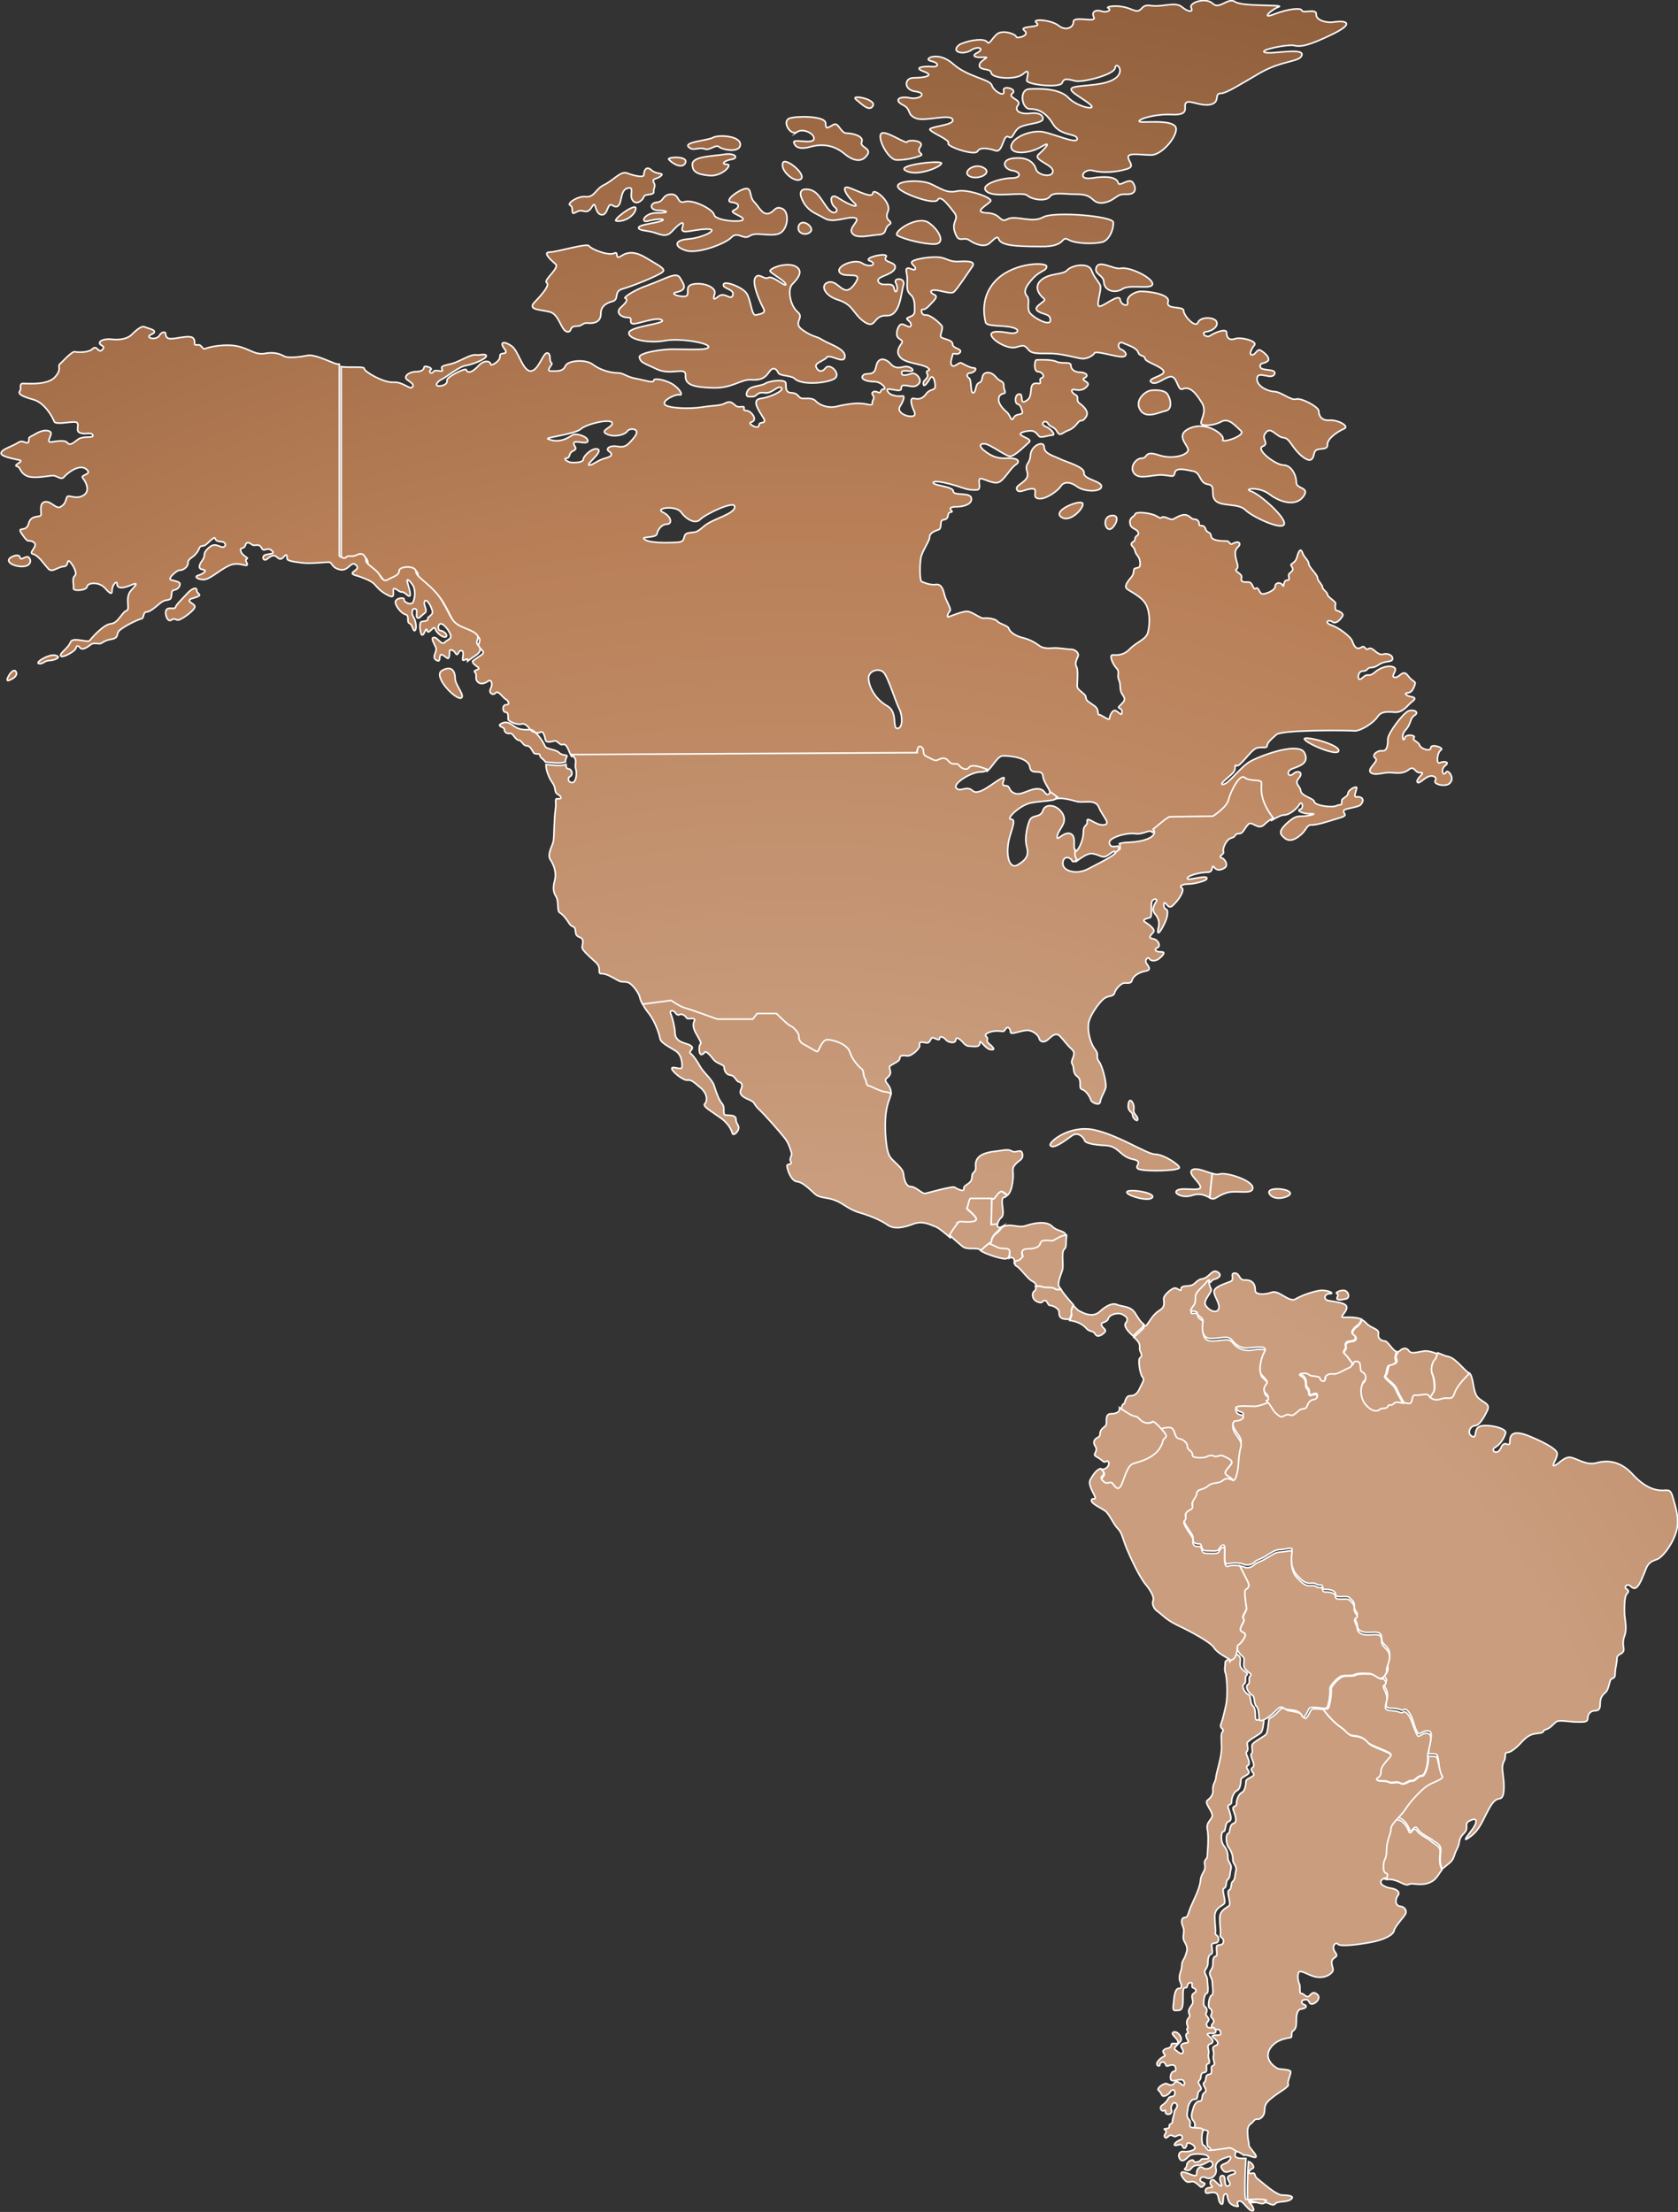
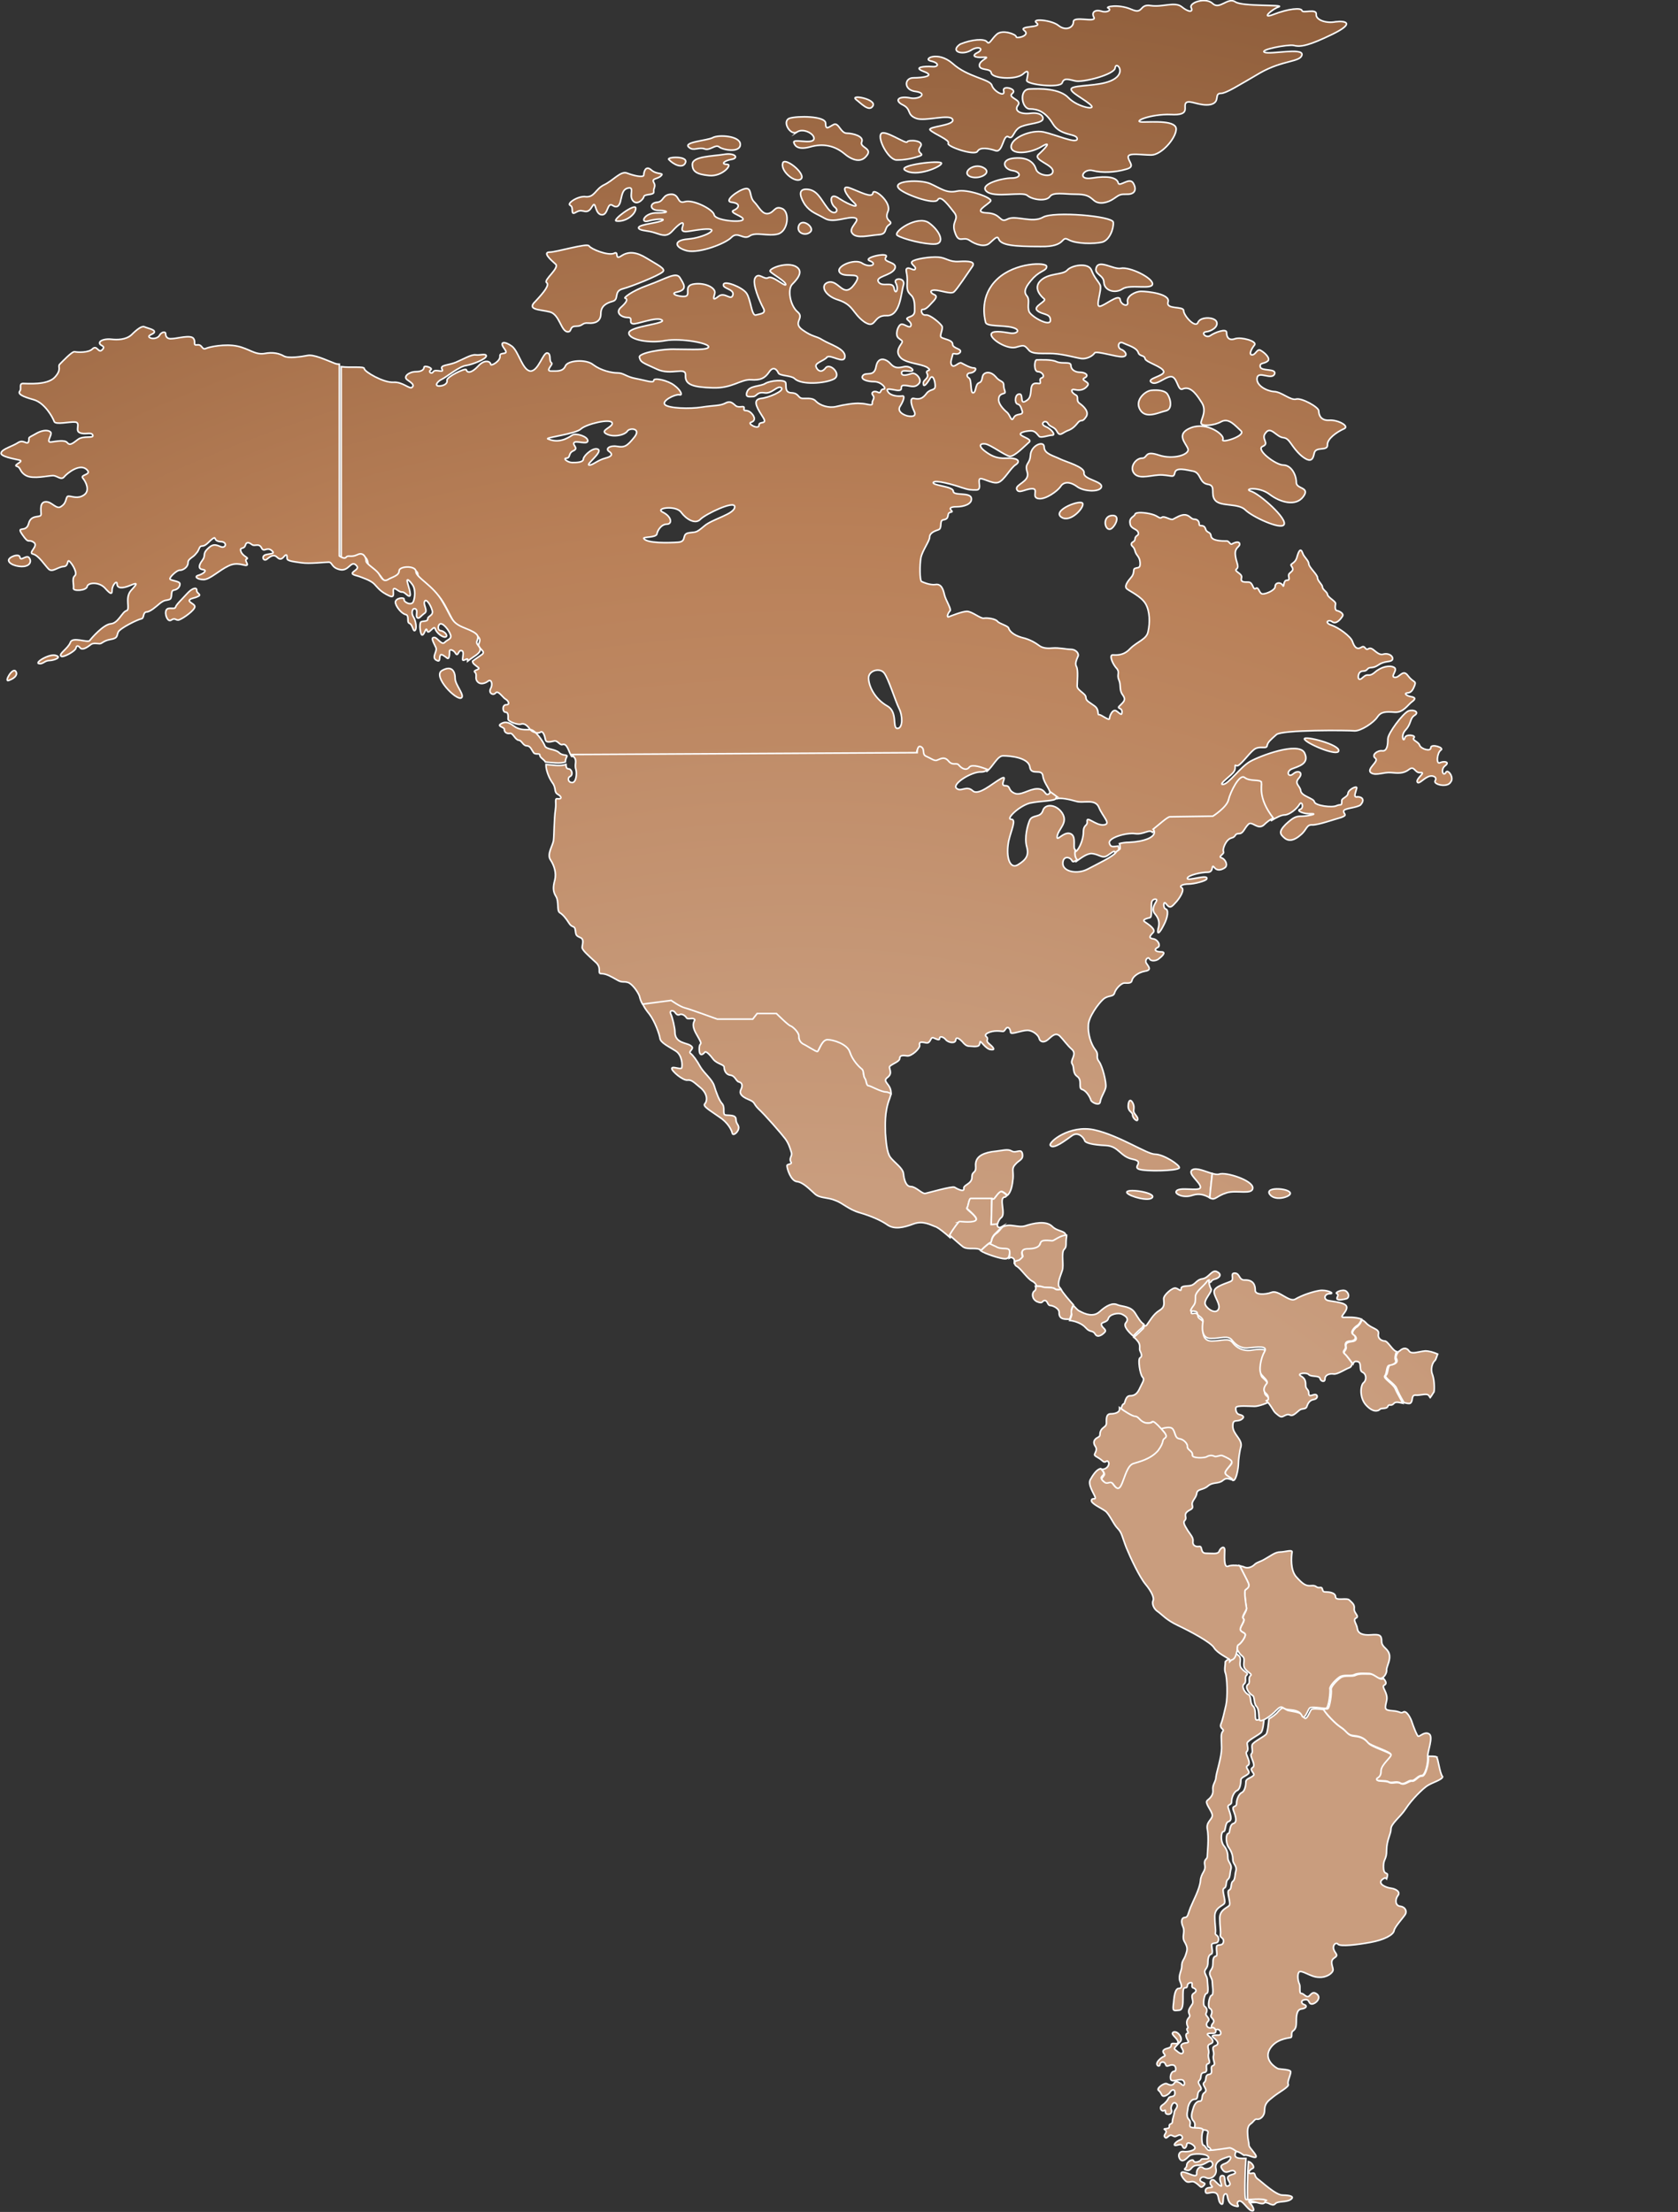
<svg xmlns="http://www.w3.org/2000/svg" viewBox="0 0 269.5 355.3">
  <rect x="0" y="0" width="269.5" height="355.3" fill="#333333" stroke="none" />
  <radialGradient id="a" cx="128.147" cy="57.255" r="615.248" gradientTransform="matrix(1 0 0 -1 0 385.272)" gradientUnits="userSpaceOnUse">
    <stop offset=".224" stop-color="#c99d7e" />
    <stop offset=".394" stop-color="#b98058" />
    <stop offset=".629" stop-color="#7a4d2d" />
    <stop offset="1" stop-color="#683f23" />
  </radialGradient>
  <path d="M162.1 200.7c-.3-.5-1.2.1-2.2-.6-.2-.2-.6-.3-.9-.4h-.1c-.2.1-.8.6-1.4 1.2.7.5 3.2 1.3 3.9 1.3.3 0 .5-.1.6-.3.2-.5.2-1.1.1-1.2z" fill="url(#a)" stroke="#fff" stroke-width=".25" stroke-miterlimit="10" />
  <radialGradient id="b" cx="128.147" cy="57.255" r="615.248" gradientTransform="matrix(1 0 0 -1 0 385.272)" gradientUnits="userSpaceOnUse">
    <stop offset=".224" stop-color="#c99d7e" />
    <stop offset=".394" stop-color="#b98058" />
    <stop offset=".629" stop-color="#7a4d2d" />
    <stop offset="1" stop-color="#683f23" />
  </radialGradient>
  <path d="M164.2 202c.1-.2-.5-1.2.6-1.2 1.2-.1 2-.2 2.2-.9.2-.7 1.5-.4 1.9-.4.3 0 1.3-1 2.3-.9 0-1-1.3-.7-2.2-1.6-1-1-3.1-.5-4.3-.1s-2.5-.5-3.7.2c-.3.3-.6.8-1.1 1.1-.8.7-.6 1.4-.9 1.6.3.1.6.3.9.4.9.6 1.9.1 2.2.6.1.2.1.7 0 1.3.2-.1.3-.2.6 0s.2.5.2.8l.7-.2c0-.1.5-.5.6-.7z" fill="url(#b)" stroke="#fff" stroke-width=".25" stroke-miterlimit="10" />
  <radialGradient id="c" cx="128.147" cy="57.255" r="615.248" gradientTransform="matrix(1 0 0 -1 0 385.272)" gradientUnits="userSpaceOnUse">
    <stop offset=".224" stop-color="#c99d7e" />
    <stop offset=".394" stop-color="#b98058" />
    <stop offset=".629" stop-color="#7a4d2d" />
    <stop offset="1" stop-color="#683f23" />
  </radialGradient>
  <path d="M154.1 196.3c.2 0 2.5.3 2.7-.3.2-.6-1.7-1.8-1.5-1.9s.3-1.5.6-1.5 3.5.1 3.7 0 .8-1.2 1.3-1.2c.2 0 .6.3.9.6.6-.5.8-1.7.9-2.7.1-1.2-.3-1.6.4-2.3.6-.7 1.3-.7 1.1-1.7-.2-.9-1 0-1.7-.4s-1.3-.1-3.2.1c-1.8.3-2.7 1-2.6 2.3.1 1.3-.6.7-.6 1.8s-1.4 1.2-1.3 1.8c.1.7-1.2 0-1.5-.2-.4-.2-4.2.9-4.7 1s-1.5-1.1-2.3-1.1-1.1-1.1-1.2-2.1c-.1-.9-1.5-1.8-2.1-2.6-.6-.8-.7-2.7-.8-3.9 0-1.2-.2-3.3.7-5.6.1-.3.2-.6.2-.8-.3-.2-.6-.3-.8-.3-.8 0-2.5-1-2.8-1s-.3-.8-.6-1.2c-.3-.4-.1-1.2-.5-1.5s-1.5-1.4-1.9-2.7c-.4-1.3-2.7-2-3.6-2-.9 0-1.3 1.8-1.6 1.9-.2.1-1.9-1-2.3-1.2-.5-.2-.7-.7-.7-1.3 0-.6-1-1.5-1.3-1.6s-2.3-2-2.3-2h-3.1l-.7.9h-5.7s-4.4-1.6-5.2-1.8c-.8-.2-2.2-1.2-2.2-1.2l-4.6.6c.2.5.6 1.1 1.1 1.7.9 1.2 1.6 3.2 1.7 3.9.1.7 1.4 1.3 2.5 2s1.1 2.3 1 2.7c-.1.4-1.5-.3-1.6.1s1.8 2 2.5 1.9 1.1.4 2.2 1.3c1.1 1 1 2.1.6 2.5s.9 1.1 2.3 2.1c1.4.9 2 2.1 2.1 2.6s.8 0 1-.6c.2-.7-.4-.8-.4-1.6s-1.2-.6-1.7-.7 0-1.2-.5-1.8c-.5-.5-1-1.9-1.3-2.9s-1.6-2-2.2-3c-.6-1.1-1.2-1.9-1.6-2.2-.4-.3.6-.7.2-1.1-.4-.4-.9-.4-1.6-.7-.7-.3-1.1-.8-1.1-1.6 0-.7-.4-2.4-.7-3-.2-.6.5-.5.7-.2s.4.5.7.4c.3-.2.8 0 1.1.4.2.5 1 0 1.3.3.4.2-.8.5.4 2.5 1.2 2.1.4.9.4 2.3s.7.8.9.5c.2-.2.8.4 1.4 1.2.6.7 1.7.8 1.7 1.2 0 .4.2 1.2 1 1.3.8.1.9 1 1.4 1.1s.6.6.3 1.2 0 1.1 1.2 1.6.7.6 1.6 1.5c1 .9 3.7 4 4.3 4.8s.8 1.6 1 2.2-.4.9-.1 1.5c.4.5-.7.3-.6.7 0 .4.6 2.4 1.6 2.5s2.1 1.3 2.9 2c.8.7 2 .5 3.2 1 1.2.4 2.2 1.5 4 2 1.7.5 3.4 1.2 4.5 2 1.1.7 2.5.4 4.1-.2s2.8.2 3.7.5c.4.2 1.3.9 2.2 1.7.6-1.4 1.4-2.5 1.5-2.5z" fill="url(#c)" stroke="#fff" stroke-width=".25" stroke-miterlimit="10" />
  <radialGradient id="d" cx="128.147" cy="57.255" r="615.248" gradientTransform="matrix(1 0 0 -1 0 385.272)" gradientUnits="userSpaceOnUse">
    <stop offset=".224" stop-color="#c99d7e" />
    <stop offset=".394" stop-color="#b98058" />
    <stop offset=".629" stop-color="#7a4d2d" />
    <stop offset="1" stop-color="#683f23" />
  </radialGradient>
  <path d="M159.9 198.1l1.1-1.1c-.7.4-.9 0-.8-.5l-1 .1.1-4.1h-3.4c-.3 0-.4 1.4-.6 1.5-.2.1 1.7 1.4 1.5 1.9-.2.6-2.5.3-2.7.3-.1 0-.9 1-1.6 2.2.9.8 1.8 1.6 2.2 1.9.8.5 2.2 0 2.8.5h.1c.6-.6 1.2-1.1 1.4-1.2.4 0 0-.7.9-1.5z" fill="url(#d)" stroke="#fff" stroke-width=".25" stroke-miterlimit="10" />
  <radialGradient id="e" cx="128.147" cy="57.255" r="615.248" gradientTransform="matrix(1 0 0 -1 0 385.272)" gradientUnits="userSpaceOnUse">
    <stop offset=".224" stop-color="#c99d7e" />
    <stop offset=".394" stop-color="#b98058" />
    <stop offset=".629" stop-color="#7a4d2d" />
    <stop offset="1" stop-color="#683f23" />
  </radialGradient>
  <path d="M159.6 192.6h-.3l-.1 4.1 1-.1c.1-.3.3-.8.6-1 .8-.6-.4-3.1.5-3.3.2 0 .3-.1.4-.3-.3-.3-.7-.6-.9-.6-.4 0-1 1.1-1.2 1.2z" fill="url(#e)" stroke="#fff" stroke-width=".25" stroke-miterlimit="10" />
  <radialGradient id="f" cx="128.147" cy="57.255" r="615.248" gradientTransform="matrix(1 0 0 -1 0 385.272)" gradientUnits="userSpaceOnUse">
    <stop offset=".224" stop-color="#c99d7e" />
    <stop offset=".394" stop-color="#b98058" />
    <stop offset=".629" stop-color="#7a4d2d" />
    <stop offset="1" stop-color="#683f23" />
  </radialGradient>
  <path d="M191.5 187.9c-.9.6 1.3 2 1.3 2.8s-3.6-.2-3.9.7c-.2.4 1.2 1.1 2.6.6 1.2-.4 2.1 0 2.8.4.1-1.4.3-2.9.4-3.9-1.1-.3-2.5-1-3.2-.6z" fill="url(#f)" stroke="#fff" stroke-width=".25" stroke-miterlimit="10" />
  <radialGradient id="g" cx="128.147" cy="57.255" r="615.248" gradientTransform="matrix(1 0 0 -1 0 385.272)" gradientUnits="userSpaceOnUse">
    <stop offset=".224" stop-color="#c99d7e" />
    <stop offset=".394" stop-color="#b98058" />
    <stop offset=".629" stop-color="#7a4d2d" />
    <stop offset="1" stop-color="#683f23" />
  </radialGradient>
  <path d="M197 191.6c1.6-.5 4.2.4 4.2-.8 0-1.2-4.3-2.6-5.4-2.2-.3.1-.7 0-1.1-.1-.1 1-.3 2.6-.4 3.9.1 0 .1.1.2.1.7.3.9-.4 2.5-.9z" fill="url(#g)" stroke="#fff" stroke-width=".25" stroke-miterlimit="10" />
  <radialGradient id="h" cx="128.147" cy="57.255" r="615.248" gradientTransform="matrix(1 0 0 -1 0 385.272)" gradientUnits="userSpaceOnUse">
    <stop offset=".224" stop-color="#c99d7e" />
    <stop offset=".394" stop-color="#b98058" />
    <stop offset=".629" stop-color="#7a4d2d" />
    <stop offset="1" stop-color="#683f23" />
  </radialGradient>
  <path d="M167.4 206.7c.4.2 1.5 0 2 .3.2.2.6.2 1 .1-.1-.2-.2-.3-.3-.4-.3-.6.2-1.7.5-2.6.3-.8-.2-2.9.3-3.4s.2-.8.4-2.1v-.2c-1 0-2 .9-2.3.9-.4 0-1.8-.3-1.9.4-.2.7-1 .9-2.2.9-1.2.1-.6 1.1-.6 1.2-.1.2-.6.6-.6.6l-.7.2c0 .3-.1.6.3.8.7.4 1.7 2 2.5 2.4.4.2.6.5.7.8.2 0 .7 0 .9.1z" fill="url(#h)" stroke="#fff" stroke-width=".25" stroke-miterlimit="10" />
  <radialGradient id="i" cx="128.147" cy="57.255" r="615.248" gradientTransform="matrix(1 0 0 -1 0 385.272)" gradientUnits="userSpaceOnUse">
    <stop offset=".224" stop-color="#c99d7e" />
    <stop offset=".394" stop-color="#b98058" />
    <stop offset=".629" stop-color="#7a4d2d" />
    <stop offset="1" stop-color="#683f23" />
  </radialGradient>
-   <path d="M232.5 299.5c1.2-.9.9-1.4 1.5-2.5s.1-1.5 1.1-2.5c1-.9-.2-1.6 1.1-2.1 1.2-.6 1.1.5 0 1.8-1 1.3-1.2 1.7.1.7s1.8-2.4 2.6-3.9c.8-1.6 1.3-2 2-2.1s.7-1.7.6-2.9c-.1-1.2-.4-2.2 0-3 .5-.8 0-1.5.6-1.5s1.6-.9 2.5-1.9c1-1 1.6-1.1 2.6-1.2s.4-.4 1.1-.6 1.1-.8 1.6-1.2c.4-.4 2.3 0 3.3 0 1.1 0 1.8.1 1.8-.6s.5-1.2 1.1-1.2c.6 0 .9-.2.9-1.1s.3-1.4.8-1.8.6-1.3.8-1.9c.2-.6.8-.2.8-1.1s.3-1.8.3-2.5.7-.6 1-1.1-.3-1.1.2-2.5 0-2.7 0-3.9c0-1.2 0-2.5.4-2.9s.2-.6-.1-.8c-.4-.2 0-.7.4-.6.3.1.7.8 1.2.4.6-.4 1.1-1.9 1.6-3.1s1.3-1.2 1.9-1.5 2-1.8 2.8-4 0-4.3-.4-5.8-.8-1.2-1.7-1.2c-.9 0-2.6-.2-4.8-2.6-2.2-2.4-4.4-2.2-5.9-1.8-1.5.4-3-.7-4-.9-1-.2-1.9 1-2.6 1.3s.4-1.1.4-1.9-2.7-2.1-4.7-2.9c-2.1-.8-2.9-.4-2.9.9s-.8-.4-1.4 1-1.8.5-1 0c.8-.4 1.5-1.5 1.7-2.3.3-.8-2.9-1.5-4.1-1.1-1.1.4-.4 2.1-1.3 1.6s-.2-1.7.5-1.7 1.5-1.4 2-2.5-.8-1.2-1.6-2.1c-.8-.9-.6-3.5-1.4-3.9-.9.9-2 2.2-2.4 3.2-.4 1.3-1 .5-2.1.9s-1.7-.1-2-.6-1.4 0-2.2-.1c-.8-.1-.3 1-.8 1.3s-1.9-.6-2.4-.1-.8 0-1 .5-1.1.2-1.3.5c-.2.3-1.1.5-2.2-.7s-.9-3.2-.4-3.6.5-1.4-.2-1.7c-.7-.3 0-1.6-.8-1.7s-.7 1-1.3 1.1c-.5.2-1.9 1.1-2.5 1s-1.4.1-1.4.8c0 .7-.7.5-.8-.1-.1-.5-1.4-.2-1.8-.6s-2.1-.2-1.3.2c.7.4.8.8.8 1.5s.5.5.5 1.3.6.2 1 .2.4.7-.2.8c-.7.1-1 .5-1.1 1.1-.2.6-.8.2-1.3.7s-1 1-1.4.7c-.4-.2-.7-.1-1.1.2-.4.2-.6 0-1.2-.5-.5-.4-.7-1.2-1.5-2-.5.2-1.4.6-2 .6-.7 0-2.9-.2-3 .2-.1.4.2 1 .5 1.1.4.1 1.1.3.4.8s-1.4-.2-1.4 1.1 1.6 2.1 1.3 3.3c-.2.6-.4 2.1-.4 2.7s-.2 2.6-.8 2.7c-.5.1-1-.5-1.7.1s-1.6.2-2.4.9c-.8.7-1.7.4-1.8 1.2-.1.8-.8 1.2-.7 1.9.2.7-.4.5-.9 1.1-.5.5.1.9-.3 1.3s.1 1.1.5 1.7c.4.7.9 1.1.8 1.7-.1.6.4.8 1 .8.6-.1.1 1.1 1.1 1.1s1.9.2 2.1-.3c.2-.5.9-1 .9-.2s-.2 2.9.5 2.6c.7-.2 2-.2 2.6.1.7.2 1.3 0 1.7-.4.4-.4.9-.4 1.7-.9.8-.5 1.6-1.1 2.4-1.1s2.1-.5 1.9.1-.3 2.8.7 3.9 1.5 1.5 2.4 1.4.8.4 1.4.3c.7-.1.2.7.8.7.6 0 1.7.1 1.7.8 0 .7 1.8.1 2.2.5.4.4.9.7.8 1.4-.1.7.9 1.2.3 1.5s.2.9.2 1.7c.1.8.9 1.1 2.2 1 1.3-.1 1.7.1 1.7 1s.9 1.1 1.2 2c.3.9-.4 1.9-.2 2.6.1.5-.2 1.1-.6 1.4.5.6.5.8.1 1.1-.5.3.7 1.1.4 2.5-.3 1.3-.4 1.6 1 1.6 1.4.1 1.3.5 1.7.2.5-.3 1.2 1 1.4 1.7.2.7.7 2.2 1 2.2.2 0 1-.7 1.7-.4.7.3-.2 2.6-.2 3.6.5 0 1.1 0 1.3.1.4.2.5 2.6.4 3.1-.2.5-1.7.9-2.4 1.4-.8.5-2.6 2.3-3.5 3.7-.5.8-1.3 1.5-1.8 2.1h.6c.4-.2 1-.2 1.7.6s.6 1.4.9 1.4.6-1.1 1.1-.3c.5.8 1.9 1.4 2.3 1.7.3.4 1.4.6 1.4 1.6 0 .7-.3 2 .2 3.1.2-.1.5-.4.9-.7z" fill="url(#i)" stroke="#fff" stroke-width=".25" stroke-miterlimit="10" />
  <radialGradient id="j" cx="128.147" cy="57.255" r="615.248" gradientTransform="matrix(1 0 0 -1 0 385.272)" gradientUnits="userSpaceOnUse">
    <stop offset=".224" stop-color="#c99d7e" />
    <stop offset=".394" stop-color="#b98058" />
    <stop offset=".629" stop-color="#7a4d2d" />
    <stop offset="1" stop-color="#683f23" />
  </radialGradient>
-   <path d="M231.3 297.4c0-.9-1-1.2-1.4-1.6-.3-.4-1.7-.9-2.3-1.7-.5-.8-.9.3-1.1.3-.3 0-.2-.6-.9-1.4-.7-.8-1.3-.8-1.7-.6-.1.1-.4.1-.6 0-.4.4-.6.8-.6 1.1 0 .9-.6 1.8-.7 3.4 0 1.6-.5 1.4-.5 2.6 0 1.3.4 1 .6 1.2.1.1 0 .5-.1.8.2.2.4.4.8.4.8-.1 1.6.2 2.6.7 1 .4.6-.1 1.6 0 .9.1 2 .2 3-.4.7-.4 1.1-1.2 1.6-1.9-.6-1-.3-2.3-.3-2.9z" fill="url(#j)" stroke="#fff" stroke-width=".25" stroke-miterlimit="10" />
  <radialGradient id="k" cx="128.147" cy="57.255" r="615.248" gradientTransform="matrix(1 0 0 -1 0 385.272)" gradientUnits="userSpaceOnUse">
    <stop offset=".224" stop-color="#c99d7e" />
    <stop offset=".394" stop-color="#b98058" />
    <stop offset=".629" stop-color="#7a4d2d" />
    <stop offset="1" stop-color="#683f23" />
  </radialGradient>
  <path d="M206 352.6c-1.1 0-3.3-2.1-4-2.6s-.2-1.1-1-.9c-.8.1-.3-.6.2-.8.4-.2-.2-1-.7-1.1-.1 1.2-.3 6.6 0 6.6.3.1 2.7-.3 3.4.2.3.1.6.3.9 0 .4-.5 1.8-.2 2.5-.7s-.2-.7-1.3-.7zm24.7-70.4c-.2-.1-.8-.1-1.3-.1v.2c.1.8-.4 3-1 3-.6-.1-1.1.9-1.6.8s-1.1.7-1.8.4c-.6-.4-1.4.1-1.9-.2-.5-.3-1.9-.1-1.9-.4 0-.4.7-.2.7-1.3s1.8-2.3 1.6-2.7c-.2-.4-3.3-1.3-3.7-1.9-.4-.5-1-1-2.2-1.1s-1.1-.7-2.2-1.4c-.9-.6-2.3-2-2.8-2.9-.7-.1-1.8-.2-2 0-.3.4-.8 2-1.2 1.2-.4-.8-1.4-.8-2.3-1-.9-.1-.8-1-1.8.1-.4.5-1 .9-1.5 1.2-.1 1-.2 2-.4 2.4-.2.4-2.2 1.3-2.3 1.8-.1.5.2 1.1-.1 1.4-.4.3.8 1.8.2 2.2-.7.4.5 1 .1 1.3-.4.4-1.2.5-1.2 1 0 .4-.1 1.4-.6 1.7-.5.2-.9 1.1-.9 1.8s-.8.2-.5 1.1c.3.8.7 1.9 0 2.1s-.5 1.6-.8 1.6c-.4 0-.5 1.4 0 2.2.5.7.7 1.3.7 2s.7 1 .5 1.8c-.2.7-.1 1.4-.5 1.7-.4.3-.1 1.2-.6 1.4s.4 2.2 0 2.5c-.4.4-1.5.7-1.5 2s.2 2.1.1 2.7c-.1.5.6.4.5 1.1-.1.8-1.1.3-1.1.8-.1.5.2 1.5-.1 1.5-.4.1-.5.4-.5 1.3 0 .8-.5 1-.5 1.4-.1.4.4.9.4 1.4s.3 2.1-.1 2.2c-.4.1-.7 1.9-.3 2.1.4.2.4.7.2 1.1-.2.4.8.7.3 1.3-.5.5-.1 1.2.6 1 .6-.2 1 .9.3.9s-1.3 0-.8.4 1.1 1 .3 1.3-.1.8-.3 1.6c-.2.7.5 1.4-.1 1.6-.6.2.2 1.3-.6 1.4-.8.1-.3.9-.8 1.3s.7 1.1.1 1.6c-.7.4-.2 1.4-.8 1.4-.7 0-1 .9-1.1 1.3-.1.4-.5 1.3.1 1.9.5.6-.1 1.1.4 1.3s2.1-.1 1.9.6c-.2.7-.2 2.3.1 2.3s.5.9 1 .8c.5-.1 2.7-.3 3.6-.1.4.1.8.4 1.1.6.5-.2 1.6.5 1.9.3.3-.3-1.1-1.5-1.1-1.9s-.2-1.1-.2-1.5-.2-1.4.4-1.9c.6-.4.7-.9 1.1-.8.4.1 1.2-.4 1.2-1.4 0-1.1.5-1.5 1.4-2.2 1-.8 2.6-1.6 2.4-2s.4-1.5.4-2c0-.4-1.5-.4-2-.5-.5-.2-2.3-1.4-1.4-3.1.9-1.6 2.8-1.8 3.3-1.9.5 0 0-.8.5-1.1.4-.3.5-.7.5-1.4 0-.8 0-2 .8-2.1s1-.5.5-.7c-.5-.1-.7-.7.1-.8.8-.1.5.7 1.1.7s1.6-1 .8-1.6c-.8-.6-1 .3-1.4.4-.4.1-.7-.5-1.1-.5s-.1-1.1-.3-1.5c-.2-.4-.4-1.4-.1-1.9.4-.5 1.9.8 3.2.8 1.3.1 2.3-.7 2.3-1.2s-.6-1.4.2-1.9.1-.7-.1-1.4.4-1.2.7-.8c.4.4 3 .1 5.2-.3s3.7-1.2 3.8-1.9c.1-.6 1.5-2.1 1.8-2.6s0-1.2-.8-1.3c-.9-.1-.8-1.2-.4-1.7.5-.6-.3-1.1-1.1-1.2-.8-.1-2.2-.7-1.4-1.4.4-.3.5-.3.7-.1.1-.3.2-.7.1-.8-.2-.2-.6 0-.6-1.2 0-1.3.5-1 .5-2.6s.7-2.6.7-3.4c0-.9 1.5-1.9 2.4-3.3s2.7-3.2 3.5-3.7 2.3-.9 2.4-1.4c-.5-.6-.7-3-1-3.2z" fill="url(#k)" stroke="#fff" stroke-width=".25" stroke-miterlimit="10" />
  <radialGradient id="l" cx="128.147" cy="57.255" r="615.248" gradientTransform="matrix(1 0 0 -1 0 385.272)" gradientUnits="userSpaceOnUse">
    <stop offset=".224" stop-color="#c99d7e" />
    <stop offset=".394" stop-color="#b98058" />
    <stop offset=".629" stop-color="#7a4d2d" />
    <stop offset="1" stop-color="#683f23" />
  </radialGradient>
  <path d="M194.3 345.4c-.5.1-.7-.8-1-.8s-.4-1.6-.1-2.3c.2-.7-1.4-.4-1.9-.6-.5-.2.2-.7-.4-1.3-.5-.6-.1-1.4-.1-1.9.1-.4.4-1.3 1.1-1.3.7 0 .2-1 .8-1.4.7-.4-.6-1.1-.1-1.6.5-.4 0-1.2.8-1.3s0-1.2.6-1.4-.1-.8.1-1.6c.2-.7-.5-1.3.3-1.6s.2-.9-.3-1.3.1-.4.8-.4.3-1.1-.3-.9c-.7.2-1.1-.5-.6-1s-.5-.9-.3-1.3.2-.8-.2-1.1c-.4-.2-.1-2.1.3-2.1.4-.1.1-1.7.1-2.2s-.5-1-.4-1.4.5-.5.5-1.4c0-.8.2-1.2.5-1.3.4-.1.1-1 .1-1.5.1-.5 1 0 1.1-.8s-.6-.7-.5-1.1c.1-.6-.1-1.3-.1-2.7 0-1.3 1.1-1.6 1.5-2s-.5-2.3 0-2.5.2-1.1.6-1.4.3-1 .5-1.7-.5-1.1-.5-1.8-.1-1.3-.7-2c-.5-.7-.4-2.2 0-2.2s.2-1.4.8-1.6c.7-.2.3-1.2 0-2.1-.3-.8.5-.4.5-1.1s.4-1.6.9-1.8c.5-.2.6-1.3.6-1.7 0-.4.8-.6 1.2-1 .4-.4-.7-1-.1-1.3.7-.4-.5-1.9-.2-2.2.4-.3.1-1 .1-1.4.1-.5 2.1-1.4 2.3-1.8.2-.3.4-1.4.4-2.4-.6.4-1.2.6-1.3.4-.2-.4.1-1.7-.5-2.2-.5-.5-.2-1.6-.7-1.8-.5-.2-1.2-1.3-.7-1.7.5-.4 0-1.1.4-1.4.4-.4-.2-.4-.8-1.1-.6-.7.2-1.6-.5-2.1s-.7-1.2-.9-.9c-.2.3-.2 1.3-.8 1.6-.1 0-.3.2-.4.3 0 .5-.2 1.3 0 1.8.3.7.4 3.9.1 5.2-.3 1.2-.5 2.3-.8 3-.3.8.6.8.3 1.2-.4.4-.2 1.2-.2 2.7 0 1.4-.8 3.8-.9 4.6 0 .8-.6 1.2-.5 2.1.1.8-.4 1.3-.9 1.7-.5.4.8 1.7.8 2.4s-1 1-.8 2.2c.3 1.4 0 3.9 0 4.4s-.6.4-.4 1.4-.6 1.2-.7 2.5c-.1 1.3-1.2 3.3-1.6 4.3-.4 1-.4 1.6-.9 1.6s-.7.6-.3 1.5-.3 1.6.3 2.5c.5.9.4 1.2.1 2.1-.3.8-.6.9-.6 1.7s-.6 1.5-.3 2.4c.4.9.3 1.2-.2 1.2-.4 0-.7.7-.8 2.2-.2 1.5-.1 1.4.9 1.3 1.1-.1.2-3.6.9-3.6s.1-.6.8-.8.1.6.5.8c.4.1.8.5.1.9-.6.4.1 1.2-.2 1.7s-.8 1-.5 1.6-.3.5-.4 1.3c0 .8.4.8.1 1-.3.2.4.8 0 .8-.4.1-.2.7.1 1.2s-.6.2-1 .6c-.4.4.4.8.2 1.3-.3.5-1-.3-1.3-.5s.5-.8.9-1.3-.4-1.7-1.1-1.5c-.7.3.7 1 .7 1.6s-1.1-.1-1.1.5-.8.4-1.2.8c-.4.4.5.8.1 1-.4.1-1.2.8-1.2 1.2s.5.5.5.1.7-.6.9 0 .5 0 1.2.1c.6.1.5 1.1.2 1-.4 0-.7.6-.6 1.2.1.7 1.3 0 1.9.2.5.2.4 1.1 0 .8-.3-.3-1-.8-1.3-.3s-.8.3-1.2.1-1.8.8-1.3 1.1c.5.4.4.9.8.9.3 0 .8-.3 1-.6.2-.4.8-.7.8.1s-.8.4-1 .8c-.2.4-.5.8-1.1 1.2-.5.4 0 1.1.4.8.4-.2-.1.5.5.6s.8-.4.6-.8c-.1-.4.3-1.4.8-.9s-.3 1-.3 1.4-.3 1-.3 1.5-.6.2-.5.8c0 .5-1.2.2-.7.5.6.4-.4.8 0 1.2.3.4.6-.5 1.1-.3s.4.3 1 0 1 .5.4.7-1.2.8-.9.9c.3.1 1-.4 1.2.1.2.6.6.4.7-.2 0-.6 1.1-.1 1.3.4s-1.1.8-1.8.7-1 .6-.6 1.2 1 0 1.5-.5 2.9-.4 3.1.2c.2.5-1.1.1-1.2.4-.1.3-1.1.6-1.2.2-.1-.4-1.1.1-1.1.7s-.8.6 0 .8.6-.8 1.8-.8c1.2.1 1.9-1.2 2.3-.4.4.7-1 1.3-1.5.8-.5-.4-1.1.3-1 1 0 .7-1.4-.2-2.1-.3-.7-.1-.4.7.2 1.3.6.7 1-.1 1.7.4.8.5.8 1 1.3.5s0-.4-.4-.7c-.4-.2 0-1 .8-.6s1.8-.4 1.6-1.4c-.3-1.1.8-1.6 1.8-1.9 1-.4.5.7-.3 1-.8.3-.9.5-.3 1.2.6.6 1.3-.4 1.8.1s-.9.4-1.1.9c-.2.5.8 1.1.1 1.4-.8.4-.4-1.5-.8-1.6-.4-.2-.8.2-.4 1.2s-.5.1-1-.4c-.4-.5-1.1.2-.5.8.5.5-1 0-1 .8s.7.1 1.5.3.4 1.3 1 1.8c.6.4.1-1.4.7-1.6.6-.1 0 1.4 1.4 1.9 1.4.4.1-.3.7-.7s1.4 1.3 2.1 1.5.2-.8-.3-1.3.5-.2 1.2 0 1.2.3 1.3-.2c.1-.2.2-.2.3-.1-.7-.5-3.1-.1-3.4-.2-.3-.1-.1-5.4 0-6.6h-.1c-.6 0-1.9.1-1.6-.8 0-.2.1-.2.2-.3-.3-.2-.6-.5-1.1-.6-.6.1-2.7.4-3.2.4z" fill="url(#l)" stroke="#fff" stroke-width=".25" stroke-miterlimit="10" />
  <radialGradient id="m" cx="128.147" cy="57.255" r="615.248" gradientTransform="matrix(1 0 0 -1 0 385.272)" gradientUnits="userSpaceOnUse">
    <stop offset=".224" stop-color="#c99d7e" />
    <stop offset=".394" stop-color="#b98058" />
    <stop offset=".629" stop-color="#7a4d2d" />
    <stop offset="1" stop-color="#683f23" />
  </radialGradient>
  <path d="M229.5 278.5c-.7-.4-1.4.4-1.7.4-.2 0-.8-1.6-1-2.2-.2-.7-.9-2-1.4-1.7s-.4-.1-1.7-.2c-1.4-.1-1.3-.3-1-1.6.3-1.3-.9-2.2-.4-2.5.4-.2.4-.5-.1-1.1-.1.1-.2.1-.3.1-.5 0-1.1-.8-1.9-.8s-1.7-.1-2.3.2c-.6.3-1.7-.1-2.4.4s-1.6 1.5-1.5 1.9-.2 3-.6 3.1h-.7c.5.8 1.9 2.3 2.8 2.9 1.1.7 1 1.3 2.2 1.4s1.8.6 2.2 1.1c.4.5 3.5 1.4 3.7 1.9.2.4-1.6 1.6-1.6 2.7s-.7 1-.7 1.3c0 .4 1.4.1 1.9.4s1.3-.2 1.9.2c.6.4 1.3-.5 1.8-.4s1-.8 1.6-.8c.6.1 1.1-2.1 1-3-.1-.7 1-3.3.2-3.7z" fill="url(#m)" stroke="#fff" stroke-width=".25" stroke-miterlimit="10" />
  <radialGradient id="n" cx="128.147" cy="57.255" r="615.248" gradientTransform="matrix(1 0 0 -1 0 385.272)" gradientUnits="userSpaceOnUse">
    <stop offset=".224" stop-color="#c99d7e" />
    <stop offset=".394" stop-color="#b98058" />
    <stop offset=".629" stop-color="#7a4d2d" />
    <stop offset="1" stop-color="#683f23" />
  </radialGradient>
  <path d="M172.1 210.9c-.1-.2 0-.8.3-1.3-.7-.8-1.6-1.8-2-2.5-.4.1-.8.1-1-.1-.4-.3-1.5-.1-2-.3-.2-.1-.7-.1-1.1-.1.1.3.1.6-.2.8-.4.3-.4 1.3.5 1.7 1 .4.7-.2 1.2-.2s.4.8.9.8c.4 0 1.5.5 1.4 1.2 0 .7.4 1 1.2 1h.5c.1-.3.3-.7.3-1z" fill="url(#n)" stroke="#fff" stroke-width=".25" stroke-miterlimit="10" />
  <radialGradient id="o" cx="128.147" cy="57.255" r="615.248" gradientTransform="matrix(1 0 0 -1 0 385.272)" gradientUnits="userSpaceOnUse">
    <stop offset=".224" stop-color="#c99d7e" />
    <stop offset=".394" stop-color="#b98058" />
    <stop offset=".629" stop-color="#7a4d2d" />
    <stop offset="1" stop-color="#683f23" />
  </radialGradient>
  <path d="M182.3 210.9c-.7-1.1-2-1-2.8-1.3-.8-.4-1.8.1-2.9 1.1-1 .9-2.3.4-3.2-.1-.3-.1-.6-.5-1-.9-.3.5-.4 1-.3 1.3.1.2-.1.6-.3 1.1.9.1 2 .5 2.6 1.2.7.8 1.1.3 1.5 1s1.3 0 1.6-.4c.2-.4-.5-.6-.6-1.1s.9-.3 1.1-1c.2-.7 1.6-1 2.2-.7.6.3 1.2.7.6 1.4-.4.5.4 1.4 1.2 2.1.5-.5 1.1-1.1 1.4-1.3.1-.1.2-.3.3-.6-.5-.3-.9-1-1.4-1.8z" fill="url(#o)" stroke="#fff" stroke-width=".25" stroke-miterlimit="10" />
  <radialGradient id="p" cx="128.147" cy="57.255" r="615.248" gradientTransform="matrix(1 0 0 -1 0 385.272)" gradientUnits="userSpaceOnUse">
    <stop offset=".224" stop-color="#c99d7e" />
    <stop offset=".394" stop-color="#b98058" />
    <stop offset=".629" stop-color="#7a4d2d" />
    <stop offset="1" stop-color="#683f23" />
  </radialGradient>
  <path d="M183.5 228.4c.6.3 1.3.2 1.5 0s.7.3 1.4 1.1l.1.1c.6-.1 1.4-.3 1.7-.1.6.4.4 1.6 1.2 1.7s1.3.8 1.3 1.3c-.1.4.8.6.8 1.3-.1.6 2 .5 2.3.3s.8-.3 1.2-.1c.4.2 1-.2 1.3-.1.4.1 1.7.7 1.5 1.2-.3.5-1.3 1.3-1 1.7.2.3.9.5 1.2 1h.1c.5-.1.8-2.1.8-2.7s.2-2.1.4-2.7c.3-1.2-1.3-2-1.3-3.3s.6-.6 1.4-1.1c.7-.5 0-.7-.4-.8-.4-.1-.6-.7-.5-1.1s2.3-.2 3-.2 2.2-.6 2.3-.7c0-.1.2-.6-.4-1-.5-.4-.3-1 .1-1.5s-.3-1-.8-1.5c-.5-.6-.1-2.7.5-3.7s-1.2-.8-2.4-.6c-1.1.1-2.1-.3-2.8-1.2-.7-.9-1.7-.3-3.4-.3s-1.4-1.9-1.3-2.7c.1-.7-.9-.8-.9-1.3s-.5-.5-.9-.4c-.4 0 0-.5.3-.9s.3-.7.3-1.5 1.2-1.5 1.8-2.3c.1-.2.4-.3.6-.4.1-.2.2-.3.5-.4.9-.2 1.3-.8.5-1.2-.8-.5-1.3.9-2.3 1.1-.9.1-1.1.7-1.7 1-.6.3-1.8 0-1.8.6s-.4 0-.9-.1-1.9 1.1-1.9 1.7c0 .7.3 1.3-.7 1.9s-1.6 1.8-2 2.3c-.1.2-.3.2-.4.1-.1.3-.1.5-.3.6-.2.2-.8.8-1.4 1.3.3.2.5.5.6.6.6.7.2 1.2.4 1.6s.4.9 0 1.1 0 2.7.4 3.1 0 .8-.4 1.7c-.4.9-.8 1.3-1.6 1.3s-.8 1.3-1 1.3-.4.5-.4.8c.7.6 2.1 1.4 2.5 1.4.1-.2.4.4.9.7z" fill="url(#p)" stroke="#fff" stroke-width=".25" stroke-miterlimit="10" />
  <radialGradient id="q" cx="128.147" cy="57.255" r="615.248" gradientTransform="matrix(1 0 0 -1 0 385.272)" gradientUnits="userSpaceOnUse">
    <stop offset=".224" stop-color="#c99d7e" />
    <stop offset=".394" stop-color="#b98058" />
    <stop offset=".629" stop-color="#7a4d2d" />
    <stop offset="1" stop-color="#683f23" />
  </radialGradient>
  <path d="M223.1 265.6c-.3-.9-1.2-1-1.2-2s-.4-1.1-1.7-1c-1.3.1-2.1-.2-2.2-1s-.8-1.4-.2-1.7c.6-.3-.4-.8-.3-1.5s-.4-1-.8-1.4-2.2.2-2.2-.5-1.1-.8-1.7-.8-.2-.8-.8-.7c-.7.1-.5-.4-1.4-.3s-1.4-.3-2.4-1.4-.8-3.3-.7-3.9c.2-.6-1.1-.1-1.9-.1s-1.5.6-2.4 1.1c-.8.5-1.3.5-1.7.9-.4.4-1.1.7-1.7.4-.2-.1-.4-.1-.7-.2.4.9 1.2 2.3 1.4 2.8.2.7-.3.8-.5 1.1-.2.2.1 2.4.2 2.9s-.8 1.4-.5 1.7c.4.3-.5 1.2-.5 1.7s.8.5.8.9-.7 1.4-1.1 1.6c-.2.1-.2.5-.2.8.1 0 .2.5.8 1 .7.5-.1 1.4.5 2.1s1.2.8.8 1.1c-.4.4.1 1.1-.4 1.4-.5.4.2 1.4.7 1.7.5.2.2 1.3.7 1.8s.3 1.8.5 2.2c.2.4 1.8-.6 2.7-1.6 1-1 .9-.2 1.8-.1s1.9.1 2.3 1c.4.8.9-.8 1.2-1.2.3-.4 2.3.1 2.7 0 .4-.1.7-2.7.6-3.1s.8-1.4 1.5-1.9 1.8-.1 2.4-.4 1.5-.2 2.3-.2 1.4.8 1.9.8 1.1-.8 1-1.5c.1-.6.7-1.6.4-2.5z" fill="url(#q)" stroke="#fff" stroke-width=".25" stroke-miterlimit="10" />
  <radialGradient id="r" cx="128.147" cy="57.255" r="615.248" gradientTransform="matrix(1 0 0 -1 0 385.272)" gradientUnits="userSpaceOnUse">
    <stop offset=".224" stop-color="#c99d7e" />
    <stop offset=".394" stop-color="#b98058" />
    <stop offset=".629" stop-color="#7a4d2d" />
    <stop offset="1" stop-color="#683f23" />
  </radialGradient>
  <path d="M198.7 265.1c.1 0 .1 0 0 0 0-.4 0-.8.2-.9.4-.2 1.1-1.2 1.1-1.6s-.8-.4-.8-.9.8-1.4.5-1.7c-.4-.3.5-1.2.5-1.7-.1-.5-.4-2.6-.2-2.9.2-.2.8-.4.5-1.1-.2-.5-1-2-1.4-2.8-.7-.1-1.5-.1-1.9.1-.7.2-.5-1.8-.5-2.6s-.7-.4-.9.2c-.2.5-1.2.3-2.1.3-1 0-.5-1.2-1.1-1.1s-1.1-.2-1-.8c.1-.6-.4-1.1-.8-1.7-.4-.7-.9-1.3-.5-1.7.4-.4-.2-.8.3-1.3s1.1-.4.9-1.1c-.2-.7.6-1.1.7-1.9.1-.8 1-.5 1.8-1.2s1.7-.3 2.4-.9 1.1-.1 1.6-.1c-.3-.4-1-.6-1.2-1s.8-1.2 1-1.7c.3-.5-1.1-1-1.5-1.2-.4-.1-1 .3-1.3.1-.4-.2-.9-.1-1.2.1s-2.4.3-2.3-.3c.1-.6-.8-.8-.8-1.3.1-.4-.5-1.2-1.3-1.3-.8-.1-.6-1.3-1.2-1.7-.3-.2-1.1-.1-1.7.1.7.8.9 1.1.5 1.4-.6.5 0 .6-1.1 2-1.1 1.5-3 1.9-4 2.1-.9.3-1.3 2-1.8 3.2s-.9.8-1.4.1c-.5-.7-.9.1-1.5-.4-.6-.6-.3-.6 0-1 .2-.2 0-.6-.4-1-.7.1-1.3 1.1-1.7 1.8-.4.8.6 2.2.8 2.8.1.5-.5 0-.6.5s1.5 1.2 2.2 1.7 1.3 2.1 2 2.8c.7.7.7 1.3 1.4 3.1.7 1.7 2.1 4.7 3.1 5.9 1 1.2 1.4 2.2 1.2 2.6s0 1.3.8 1.8c.7.5 1.3 1.3 3.2 2.2 1.9.9 5.3 2.7 5.8 3.6.5.8 2.1 1.6 2.4 1.8.1 0 .1.2.1.4.2-.2.3-.3.4-.3.6-.2.7-1.2.8-1.5z" fill="url(#r)" stroke="#fff" stroke-width=".25" stroke-miterlimit="10" />
  <radialGradient id="s" cx="128.147" cy="57.255" r="615.248" gradientTransform="matrix(1 0 0 -1 0 385.272)" gradientUnits="userSpaceOnUse">
    <stop offset=".224" stop-color="#c99d7e" />
    <stop offset=".394" stop-color="#b98058" />
    <stop offset=".629" stop-color="#7a4d2d" />
    <stop offset="1" stop-color="#683f23" />
  </radialGradient>
  <path d="M193.8 205.9c-.6.8-1.7 1.5-1.8 2.3 0 .8 0 1.1-.3 1.5s-.7 1-.3.9c.4 0 .9 0 .9.4s1 .6.9 1.3c-.1.7-.4 2.7 1.3 2.7s2.7-.6 3.4.3c.7.9 1.7 1.4 2.8 1.2 1.1-.1 3-.4 2.4.6s-1 3.1-.5 3.7 1.2 1.1.8 1.5c-.4.5-.6 1.1-.1 1.5s.4.9.4 1c0 0-.1.1-.3.2.8.8 1.1 1.7 1.5 2 .6.5.8.7 1.2.5.4-.2.7-.4 1.1-.2.4.2.8-.2 1.4-.7.5-.5 1.1-.1 1.3-.7.2-.6.5-1 1.1-1.1.7-.1.7-.8.2-.8-.4 0-1 .5-1-.2s-.5-.6-.5-1.3c0-.7-.1-1.1-.8-1.5-.7-.4 1-.6 1.3-.2.4.4 1.6.1 1.8.6.1.5.8.7.8.1 0-.7.8-.9 1.4-.8s1.9-.8 2.5-1c.3-.1.4-.4.5-.7-.4-.5-1-1.4-1.3-1.6-.4-.4.3-.6.2-1.1-.1-.5 0-.9.9-.9.9-.1.8-.8.3-1.1-.5-.3.2-1.1.7-1.4.2-.1.5-.5.7-1-1-.4-2.3-.3-2.9-.3-.8 0 .5-.8.5-1.6s-2.1-.9-3-1.1c-.8-.2-.6-1.1.3-1.1s-.5-.7-1.7-.5-2.9.8-3.9 1.4c-1 .5-2.7-1.6-3.8-1.1-1.1.4-2.7.4-2.6-.4 0-.9-.4-1.6-1.6-1.6-1.1.1-.8-1.1-1.7-1.1-.8 0 0 1-.6 1.3s-2.6.8-2.7 1.6c-.1.8 1.1 2.1.7 2.9-.4.8-1.7.1-2.1-.7-.4-.8 1.2-2.1.9-2.6-.2-.3-.4-1-.3-1.4-.1 0-.3.1-.4.3z" fill="url(#s)" stroke="#fff" stroke-width=".25" stroke-miterlimit="10" />
  <radialGradient id="t" cx="128.147" cy="57.255" r="615.248" gradientTransform="matrix(1 0 0 -1 0 385.272)" gradientUnits="userSpaceOnUse">
    <stop offset=".224" stop-color="#c99d7e" />
    <stop offset=".394" stop-color="#b98058" />
    <stop offset=".629" stop-color="#7a4d2d" />
    <stop offset="1" stop-color="#683f23" />
  </radialGradient>
  <path d="M224.3 218.3c.3.6-.4.9-.9.9-.6.1-.4 1.4-.8 1.7-.4.4 1.4 1.3 1.7 2.1.2.5.7 1.5 1.2 2.3.4.1.8.2 1 .1.5-.3.1-1.3.8-1.3.8.1 1.9-.4 2.2.1.1.1.1.2.2.3.3-.4.5-.8.6-.9.1-.3.1-1.8-.2-2.7-.4-.9-.1-2 .4-2.4.1-.1.2-.5.4-1-.7-.3-1.4-.5-2-.5-1.1.1-2.2.6-2.6 0s-1-.5-1.5 0c-.1 0-.1.1-.2.1-.3.4-.5.9-.3 1.2z" fill="url(#t)" stroke="#fff" stroke-width=".25" stroke-miterlimit="10" />
  <radialGradient id="u" cx="128.147" cy="57.255" r="615.248" gradientTransform="matrix(1 0 0 -1 0 385.272)" gradientUnits="userSpaceOnUse">
    <stop offset=".224" stop-color="#c99d7e" />
    <stop offset=".394" stop-color="#b98058" />
    <stop offset=".629" stop-color="#7a4d2d" />
    <stop offset="1" stop-color="#683f23" />
  </radialGradient>
  <path d="M218.1 213c-.5.3-1.2 1.1-.7 1.4s.7 1-.3 1.1c-.9.1-1 .4-.9.9s-.6.7-.2 1.1c.3.2.9 1.1 1.3 1.6.1-.3.3-.5.7-.4.8.1.2 1.4.8 1.7.7.3.7 1.3.2 1.7-.5.4-.7 2.4.4 3.6s1.9 1 2.2.7c.2-.3 1.1 0 1.3-.5.2-.5.5.1 1-.5.3-.3.9-.1 1.4 0-.4-.8-1-1.8-1.2-2.3-.3-.8-2-1.7-1.7-2.1.4-.4.2-1.7.8-1.7.6-.1 1.2-.4.9-.9-.1-.3 0-.8.2-1.3-.6-.1-1.4-1.7-1.9-1.7s-1.2-.4-1-1.2c.1-.8-1.2-.8-2-1.7-.2-.2-.4-.4-.7-.5-.1.5-.4.8-.6 1z" fill="url(#u)" stroke="#fff" stroke-width=".25" stroke-miterlimit="10" />
  <radialGradient id="v" cx="128.147" cy="57.255" r="615.248" gradientTransform="matrix(1 0 0 -1 0 385.272)" gradientUnits="userSpaceOnUse">
    <stop offset=".224" stop-color="#c99d7e" />
    <stop offset=".394" stop-color="#b98058" />
    <stop offset=".629" stop-color="#7a4d2d" />
    <stop offset="1" stop-color="#683f23" />
  </radialGradient>
-   <path d="M230.1 220.8c.4.9.4 2.4.2 2.7-.1.1-.3.6-.6.9.3.4.9.6 1.8.3 1.1-.4 1.7.4 2.1-.9.3-1 1.5-2.3 2.4-3.2-.8-.4-2.1-2.4-3.4-2.7-.6-.1-1.1-.4-1.7-.6-.2.6-.3 1-.4 1-.5.5-.8 1.7-.4 2.5z" fill="url(#v)" stroke="#fff" stroke-width=".25" stroke-miterlimit="10" />
+   <path d="M230.1 220.8z" fill="url(#v)" stroke="#fff" stroke-width=".25" stroke-miterlimit="10" />
  <radialGradient id="w" cx="128.147" cy="57.255" r="615.248" gradientTransform="matrix(1 0 0 -1 0 385.272)" gradientUnits="userSpaceOnUse">
    <stop offset=".224" stop-color="#c99d7e" />
    <stop offset=".394" stop-color="#b98058" />
    <stop offset=".629" stop-color="#7a4d2d" />
    <stop offset="1" stop-color="#683f23" />
  </radialGradient>
  <path d="M185.5 185.4c-1.3 0-5.7-3-9.7-3.9s-7.5 2-7.1 2.5c.5.7 2.5-.9 3.5-1.6s1.9.4 2 .8 1.3.7 3.4.8c2.1.1 2.3 1.8 4.3 2.2 2 .4 0 1.2 1 1.6s6.2.3 6.5-.2c.2-.4-2.5-2.2-3.9-2.2z" fill="url(#w)" stroke="#fff" stroke-width=".25" stroke-miterlimit="10" />
  <radialGradient id="x" cx="128.147" cy="57.255" r="615.248" gradientTransform="matrix(1 0 0 -1 0 385.272)" gradientUnits="userSpaceOnUse">
    <stop offset=".224" stop-color="#c99d7e" />
    <stop offset=".394" stop-color="#b98058" />
    <stop offset=".629" stop-color="#7a4d2d" />
    <stop offset="1" stop-color="#683f23" />
  </radialGradient>
  <path d="M181 191.6c.4.6 3.7 1.5 4.1.7.4-.8-4.5-1.5-4.1-.7z" fill="url(#x)" stroke="#fff" stroke-width=".25" stroke-miterlimit="10" />
  <radialGradient id="y" cx="128.147" cy="57.255" r="615.248" gradientTransform="matrix(1 0 0 -1 0 385.272)" gradientUnits="userSpaceOnUse">
    <stop offset=".224" stop-color="#c99d7e" />
    <stop offset=".394" stop-color="#b98058" />
    <stop offset=".629" stop-color="#7a4d2d" />
    <stop offset="1" stop-color="#683f23" />
  </radialGradient>
  <path d="M203.9 191.8c.8 1.2 3.1.5 3.3 0 .4-.9-4.1-1.3-3.3 0z" fill="url(#y)" stroke="#fff" stroke-width=".25" stroke-miterlimit="10" />
  <radialGradient id="z" cx="166.312" cy="57.255" r="526.166" gradientTransform="matrix(1 0 0 -1 0 385.272)" gradientUnits="userSpaceOnUse">
    <stop offset=".224" stop-color="#c99d7e" />
    <stop offset=".394" stop-color="#b98058" />
    <stop offset=".629" stop-color="#7a4d2d" />
    <stop offset="1" stop-color="#683f23" />
  </radialGradient>
  <path d="M186.5 229.5c-.7-.8-1.3-1.3-1.4-1.1-.2.2-1 .3-1.5 0-.6-.3-.8-.9-1.3-.9-.4 0-1.7-.8-2.5-1.4v.3c0 .4-.6.7-1.4.7-.8 0-.7.9-.7 1.5s-.6.6-.9 1.2c-.3.6.1.8-.5 1.1-.6.3-.8.8-.4 1.4.4.5 0 1-.1 1.3s.5.4 1.2 1c.6.6.7-.2 1 .2.3.4-.2 1.2-.9 1.2h-.2c.4.4.6.8.4 1-.3.5-.6.5 0 1 .6.6 1-.3 1.5.4s.9 1.1 1.4-.1.9-2.9 1.8-3.2c.9-.3 2.8-.7 4-2.1 1.1-1.5.5-1.6 1.1-2 .4-.3.2-.6-.6-1.5z" fill="url(#z)" stroke="#fff" stroke-width=".25" stroke-miterlimit="10" />
  <radialGradient id="A" cx="128.147" cy="57.255" r="615.248" gradientTransform="matrix(1 0 0 -1 0 385.272)" gradientUnits="userSpaceOnUse">
    <stop offset=".224" stop-color="#c99d7e" />
    <stop offset=".394" stop-color="#b98058" />
    <stop offset=".629" stop-color="#7a4d2d" />
    <stop offset="1" stop-color="#683f23" />
  </radialGradient>
  <path d="M89.8 120.9c-.6-.6-2.1-.5-2.3-1.1s-1.6-2.7-2.4-2.6c-.8 0-1.7.1-2.6-.6-.9-.7-1.5-.7-2.1-.3-.6.4.7.5.6.9 0 .4.4.7.9.6s.8 1 1.4 1.1c.5 0 .7.9 1.3.9s.8.7 1.1 1.1 1 0 1 .4.7.7.9 1.1c1.2.1 2.3.3 3.2 0 0-.3.1-.6.2-.8.3-.5-.6-.1-1.2-.7zm-1.5-70.8c1.6.4 1.8 3.2 2.9 3.2.7 0 .2-.9 1.3-.9 1.2 0 .9-.6 2-.5s2-.3 2-1.5.8-1.7 1.9-2c1.1-.3.1-1.6 1.6-2s5.7-2.1 6.4-2.7c.7-.5-.9-1.2-2.5-2.2s-2.9-1.2-4.1-.4c-1.2.8-.3-.9-1.2-.4-1 .4-3.7-.7-4-1.2s-5.2 1-6.3 1c-1.2 0 .1 1.2.9 1.9.8.6-2 2.6-1.4 3 .5.4-.5 1.6-1.8 3-1.5 1.4.7 1.3 2.3 1.7zm44.5 7.3c.5-.6 2.8 1.2 2.9-.1.1-1.3-2.5-2-3.6-2.7s-1.5-.4-3.2-1.6.4-1.9-.8-2.9-1.7-3.7-.8-4.5c.9-.9 1.9-2.2.3-2.9-1.6-.6-4.2.5-3.9.9s2.5 1.6 2.5 2.1-2.1-1.5-2.8-1.1-1.5-.9-2.1 0 .8 4 1.3 4.9-.5.9-1.2 1.1-.8-2.5-1.5-3.5-3.6-2.1-3.7-1.4c-.2.7 1.8.7 1.5 1.7-.3 1-1.3-.6-2.3.2-1 .8-.8.3-.6-.5.2-.8-1.4-1.7-3.2-1.5s-.8 1.4-1.3 1.9c-.5.4-3.2-.3-1.5-.6 1.7-.4 1-1.3.4-2.3s-2.3.2-5.1 1.2-4 2.1-3.7 2.1c.4.1.4.5-.6 1.4-1.1.9 0 1.7 1 1.7s.1.8.8 1c.6.2 3.8-1.2 4.7-.6s-5.3 1-5.3 2.1 3.4 1.7 5.9 1.2c2.5-.4 6.9.4 6.9 1s-2.9.4-5.2.4c-2.2-.1-6.1.6-5.9 1.3.2.8.4.8 2.8 1.9 2.3 1.1 4.7-.5 4.6 1-.1 1.5 1.2 1.9 4.4 2 3.1.1 4.5-1.4 6.1-1.3 1.5.1 2.2-.2 2.9-1.2.7-1.1 1.3-.4 1.5.1s2.1.4 2.6.9c1.1 1.1 4.9.8 6.3.1 1.4-.7-.6-2.7-1.3-1.8-.7.9-1.3.4-1.5-.1-.4-.7 1.2-1 1.7-1.6zM99 35.5c1.6.2 3.2-1.2 3.1-2.1-.1-.8-3.9 2-3.1 2.1zM91.6 33c.6.3 0 1.5.7 1.2.7-.4.9-.4 1.4-.3 1 .3 1.2-.5 1.6-1 .4-.4.3 1.6 1.4 1.6 1 0 .8-2.1 1.7-1.5s1.2-.3 1.3-.9c.2-.6.2-1.7 1.2-1.9s.2 1 .6 1.8c.6 1.2 1.8.1 1.9-.4.1-.5 1.7-.2 1.6-.8-.1-.6.4-.8 0-1.5s.7-.5 1.2-1.1c.5-.5-.7-.1-1.6-.9-.9-.8-1.2.3-1.2.8s-1.7.1-2.7-.3c-1-.4-2.2 1.2-3.7 1.9-1.4.7-1.5 2-2.9 1.9-1.2-.2-3.2 1.1-2.5 1.4zm13.9-.5c-1.2.1-1.2 1.3.3 1.3 1.4 0 1.9.4-.2.4-2.1-.1-2.9 1.7-1.5 1.3s3.1-.4 2.1 0c-1.1.4-4 .6-3.6 1.2.3.4 1.4.3 2.6.7 1.2.4 1.9.7 2.8-.3.9-1 2.1-2 1.6-.6-.4 1.3 1.4.4 3.8.3 2.4-.1-.4 1.4-2.9 1.6-2.5.2-2.1 1.4-.1 1.9 2 .4 6.2-1.2 7.1-2.2 1-1 1.9.5 2.9-.2s2.9.1 4.5-.3c1.7-.4 2-3.6.7-4.1-1.2-.5-1.2.6-2.2.8s-1.5-1.1-2.3-1.9c-.8-.8-.3-2.3-1.4-2.1-1.1.2-3.7 2.1-2.1 2.2 1.5.2 1 1 .2 1.3-.8.4 1.9 1 1.5 1.5s-4.5.1-4.6-.8c-.2-.9-3.4-2.5-4.7-2.1s-.8-1.1-2.1-1.2c-1.6 0-1.2 1.2-2.4 1.3zm4.6-6.4c.4-1.1-3-.9-2.7-.5.7.8 2.3 1.6 2.7.5zm7.4-.5c1.2-.2.6-1.1-1.2-.8-1.9.3-5.1.3-5.1 1.6 0 1.1.6 1.6 2.7 1.8 2.1.2 3.8-1.8 2.9-1.8-1.1 0-.5-.6.7-.8zm-4.4-1.7c.9.4 1.8-.8 2.4-.3.6.5 3.4 1 3.4-.4s-3.5-1.6-4.4-1.1-5 .7-3.8 1.6c.7.6 1.5-.1 2.4.2zm14.9-2.7c1.1-.7 3 .4 2.7 1.2-.4.8-3.4-.2-3.2.5.1.3.4 1.3 2.6.7 2.1-.6 3.9-.2 5.4 1 1.4 1.2 2.8 1.6 3.7.4 1-1.2-1.2-1.3-.8-2.2s-1.4-1.4-2.4-1.4-1.3-1.8-2.1-1.4c-.8.4-1.3 1-1.3-.2s-4.6-1.2-5.8-.8c-1.3.5.2 2.9 1.2 2.2zm.7 7.5c.7-.9-2.9-3.7-3-2.4-.3 1.3 2.2 3.3 3 2.4zM140.2 17c.6-1.1-3.8-1.9-2.7-1 .7.5 2.1 2.1 2.7 1zm-10 20.2c.6-.7-1.3-2.2-1.9-1-.5 1.3 1.2 1.8 1.9 1zm10-6.2c-.1.9-2.1-.2-3.7-.8-1.6-.6-.6 1.2.6 2.3 1.2 1.1-.6.5-2.3-.6-1.7-1.2-1.5.8-.7 1.4.8.6-.2 1.5-1.2.1-1.1-1.4-1.6-2.9-3.3-3s-.9 1.6-.3 2.5c.9 1.2 1.8 1.4 3.2 2.2s3.7-.4 4.8-.1c1.1.3-1.2 1.6-.4 2.5.7.9 2.7.3 4.2.2s.8-1 1.7-1.6-.9-.5-.2-2.1c.7-1.5-2.3-3.9-2.4-3zm3.8-5.3c1.3 0 2.4-.2 3.6-.6 1.2-.4-.6-.4.2-1.5s-2-1.2-2.1-.8c-.2.4-3.7-2.1-4.2-1.3-.6.8 1.2 4.2 2.5 4.2zm7.2.5c-.2-.5-6.9.3-5.9 1.1 1.8 1.3 6.1-.6 5.9-1.1zm-1 13c1.6-.1.8-2.1-1-3.4-1.8-1.3-5.8 1.4-5.1 2 .9.6 4.5 1.5 6.1 1.4zm-11.4 12.5c2 1.3 1.3-1.1 3.6-1 2.2.1 2.3-3.6 2.7-4.9.4-1.3-1.8-1.2-1.2-.3.5 1-.1 2-.3.8s-1.9-.1-2.5-1 2-1 2.6-2.1c.6-1.2-2.1-1-1.4-1.9.6-.9-3.9.1-2.6.6 1.3.5.1 1.2-1.2.4-1.2-.9-4.7.6-3.5 1.6 1 .8 3.9-.5 2.2 1.8s-2.4-.6-4-.4c-1.6.3-.9 2.2 1.5 2.9 2.4.8 2.2 2.1 4.1 3.5zm14.6-14.3c.6 1.8 1.3.5 2.3 1.2s2.5 1.2 3.3.4c.8-.7 1.2-1.2 1.4-.6.4 1 2.4 1.2 6.7 1.2 4.3.1 3.2-1.8 4.5-1.1 1.2.7 4.1.7 5.4.4 1.2-.3 1.9-2.2 1.8-3.2-.1-1-9.6-1.8-11.3-.8s-4.4-.4-5.7.3-.9-.9-3.3-1c-2.4-.1.2-1.3.6-1.9.4-.5-3.7-2-5.4-1.6s-2.7-.5-4.3-1.2-6-.5-5.1.7c.6.9 5.8 2.8 6.3 1.9.5-.9 1.9 1.1 2.7 2.1.8 1.1-.6 1.4.1 3.2zm4.5-10.5c-1.6-.8-3.6.9-2 1.5 1.5.5 3.6-.7 2-1.5zm-12.8-10c1.3.7.5 1.5 2 2.1 1.4.6 5.5-.8 5.9.2s-4.2 1.1-3.6 1.7c.6.6 3.2 1.6 2.9 2.1-.4.5 4.3 2.1 4.7 1.3.4-.7 1.7-.5 2.9-.1s1.2-2.8 2.1-2.2c.8.5.7-1.2 2.1-1.7 1.3-.5 3.3-.5 3.4-1.2.1-.4-.4-1.1-2-.9-1.6.2-2.7-.4-2-1.3.7-.9-1.8-1.2-.9-1.9s-1.7-1.4-1.4-.4c.3 1.1-1.6.1-1.9-.9-.3-1-3.9-1.3-6.3-3.5-2.4-2.1-4.9-.7-3.5-.4s1.3 1 .2.9c-1.2-.1-3.2.1-1.3.8s-.2 1-1.7 1-1.6 2 .4 2.2c2 .3.5 1.4-1.1 1-1.8-.3-2.4.5-.9 1.2zm10.8-8.8c1.2-.8 2.2-.3 1.2.3-1.1.5-.7.9.8.8 1.5-.1-.6.4-.6 1.3s1.8.4 1.9 1.2c.1.9 3.9 1.2 5.1.2 1.2-1.1.7.3.6 1-.1.7 5.4 1.3 5.7.4.3-.9 1.1-.5 2.1-.3 1.1.3 6.3-1 6.4-2.1.1-1.1 1.7.5 0 1.7s-5.1 1-6.6 1.4 1 1.5 2.5 2.7-2 .5-3.4-1-4.6-1.5-6.3-1.4-1.2 3.2.1 3.2c1.2 0 2.5.4 3.7 2.4s3.9 1.5 3.9 2.4-3.5-.7-5.4-1.1c-2-.4-5.1.9-5.2 2.3-.1 1.4 2.9 1.2 4.8.1 2-1.2.5.4-.4 1.2-1 .9 2.3 1.6 2.3 2.7s-2.4.7-2.7-.3-1.2-2-3.5-1.8-1.7 1.8-.3 2 1.5 1.2-.1 1.2-5.2 1-4.1 2.1c1.2 1.2 5.8 0 6.6.7s3 1 3.6.2c.5-.8 2.3-.4 4.1-.4s2.2.3 3 1 2.2.4 3.2-.3 1-.7 2.2-.7 1.5-.8.9-1.8-2.2.7-2.4 0c-.2-.9-1.7-1.2-4.2-.8s-1.4-1.6.1-1.2c1.5.4 3.6.3 5.3-.2 1.7-.4.4-1.2.4-2 0-.7 2.1-.3 3.7-.3s3.9-2.6 4-4.1-3.6-1.2-5.4-1.2c-1.8 0 1.2-1.3 4.5-1.2 3.4.2 1.9-1.3 2.5-1.9.6-.5 2.2.6 3.9.3 1.7-.4.5-1.8 1.7-1.8.8 0 2.7-1.2 6.3-3.3 3.7-2.1 6.5-1.7 6.7-2.9s-5.1 0-6-.4 3.7-1.3 4.7-1.1c1.1.3 2.5 0 6.2-1.8s2.1-2.2.5-2c-1.5.3-3.2-.3-3.1-1.2.1-1-2.2-.1-2.3-.6-.1-.5-2.2-.3-4.5.6-2.3.9-.2-.9.8-1.2 1-.4-5.9 0-7-.8-1.2-.8-2.5 1.3-3.6.3-1.1-1.1-3.8-.2-3.5.6.4.8-.4.8-1.5-.1s-3.1.1-5-.2-1.1 1.5-3.1.6c-2.1-.9-4.3-.4-3.7-.2.6.3-.2.8-1.1.5-.9-.3-1.7.1-1.2 1 .4.9-3.3-.3-3.3.7s-1.3 1.5-2.4.6c-1.1-.9-4.5-1.2-3.5-.4s-3 .4-2 1.2c1.1.8-1.3 1.4-1.3 1s-2.2-1.2-3.1-.4c-.9.8-1.2 1.8-1.6 1.2-.4-.5-2.4-.4-4.3.4-1.7 1.2.4 1.8 1.7 1zM178.3 85c.6-.1 1.9-2.3.3-2.2-1.6.1-1.2 2.4-.3 2.2zm-7.8-1.9c1.4.9 3.6-1.5 3.4-2.2-.2-.8-5.1 1.1-3.4 2.2zm6.4-4.9c.2-.9-2.9-1.2-2.8-2.2.2-1-2.9-1.8-3.9-2.3s-2.5-.8-2.5-1.9-2.1-.3-2.2 1.3c-.1 1.6-1 1.2-.5 2.8.4 1.5-2 1.9-1.7 2.7.3.8 1.4-.1 2.5-.1s-.3 1.5 1.1 1.6c1.1.1 2.9-1.2 3.4-1.9.4-.7 1.3-1 2.6-.1 1.1.9 3.8 1 4 .1zm29.2-7.9c1.1.1 1.2 1.4 2.9 2.9 1.7 1.4 1.9.4 2.1-.5.3-1 2.1-.2 2.1-1.2-.1-1 1.5-2.1 2.6-2.6 1.1-.4-.9-1.5-2.3-1.4s-1.7-.9-1.7-1.5-2.7-2.1-3.6-1.9c-.9.3-2.4-1.2-3.6-1.2-1.2-.1-2.9-1-2.7-2.2.2-1.2 2.3.4 2.8-.6.4-1-2.2-.4-2.3-1.2-.1-.7.6-.4 1.2-.9.5-.4-.4-1.3-1.1-1.7-.6-.4-.8.7-1.4.7s-.1-1 .4-1.6c.4-.6-2.1-1.3-3.1-1-1.1.4-1.4-.3-1.4-1s-1.9 0-2.6.5c-.7.5-1.6-.5-.7-.6.9-.1 2-.8 1.7-1.6-.3-.8-2.6-.9-3 .1s-2.3-1.1-2.3-1.9-2.9-.1-2.5-1.4c.4-1.3-3.3-1.7-4.3-1.7s-2.4.8-2.2 1.7-1.1.5-1.2-.4c-.2-1-2.6 1.1-3.3 1.1s.4-2.6.1-3.4c-.4-.8-.9-1.1-1.4-2.4-.5-1.3-3.2-.8-3.9 0s-3 .4-4.3 1.7c-1.2 1.2.1 2.5.6 2.9.5.4-1.9 1.2-1.1 1.9.8.7 2.1.4 2.1 1.5.1 1.2-2.9-.4-3.4-1.3-.4-1 .2-1.9-.4-2.6-.6-.7-.1-1.6 1.1-2.9 1.2-1.2 2.1-1.1 2.1-1.8s-5-.7-7.9 2-2.1 6.2-1.9 7c.2.7 2.8.4 4.3.8s.7 1.1-.4.9c-1.2-.2-3.1-.5-3 .3s2.5 2.3 3.9 2c1.4-.4 1.4-.4 2.1.4.6.8 2.3.5 4 .6s3.7.7 4.5.8c.8.1 1.8-.4 2.1-.9.3-.4 3.6.7 4.5.6 1-.1.4-1-.3-1.2-.6-.3-.4-1.4.4-1 .8.4 2.1.7 2.4 1.5.2.7 1 .4 1.1 1s2.9 1.3 3 2.1c.1.7-2.8 1.1-2 1.7s2.1-.8 3.1-.9c1.1-.1 1.1 2.3 1.9 2 1.1-.5 2 .4 3 2 1.1 1.5-.1 2.9 0 3.5.1.5 2.1.4 3.3-.3 1.2-.6 2.2.7 3.1 1.5s-3.3 2.1-2.9 1.4c.4-.7-2.5-2.9-5.1-1.9s-.8 2.5-.5 3.4-2.3 1.8-4.7 1-1.7.5-2.7.5-2.1 1.5-1.2 2.5c.9 1 2.9.1 4.5.2s1.8.5 2-.4 1.9-.4 3-.2c1.2.3.9 1.9 2.3 2.1 1.4.2.3 1.6 1.2 2.6s3.7.4 4.8 1.5 5.6 3.2 6.2 2.4c.7-.9-3.9-5-5.3-5.4-1.3-.4 1.3-.8 3 .5s4.2 2 5.4.4c1.2-1.6-1.1-1.2-1.1-2.3 0-1.2-.8-2.8-2.1-2.8-1.2 0-4.5-2.5-3.3-3s-.4-1.2.5-2.2c.8-1.1 1.7.7 2.8.8zM187.2 66c1.1-.2.9-1.8.3-2.7-.4-.6-1.6-.7-2.6-.6s-2.7 1.6-1.8 3.1c.9 1.6 3.1.4 4.1.2zm-11.1-23.1c-.5 1.2 1.2 1.2 1.2 2.5.1 1.3 1.8 1.8 3 1s4.8.2 4.8-.8-3.7-2.8-5.1-2.5c-1.2.2-3.4-1.4-3.9-.2zm33.4 75.8c.2.7 5.4 2.9 5.5 1.9.2-1-5.6-2.5-5.5-1.9zm22.7 5.4c-.4.7-.9-.5-.1-1.1s-.1-.8-.8-.5c-.7.4-.5-1.6.1-2 .7-.4-1.6-1.1-1.6-.4s-1.6.2-1.8-.4c-.2-.6-1.3-.8-.9-1.2.4-.4-1.4-.7-1.5.1-.2.7-.7-.5.2-1.4.9-1 .6-1.8 1.4-2.3s-.1-1-1-.7c-.9.4-3.3 3.6-3.3 4.5s-.1 2-.9 1.9-1.8.7-1.1 1.2-1.7 1.8-.6 2.4c.8.4 2-.2 3.1-.1s2 .2 2.9-.5.9.6 1.8.5c1-.1-.5.8-.5 1.4.1.7 1-.4 1.7-.7.7-.4 1.6 0 1.2.6s2 1.2 2.5.2c.6-.7-.5-2.2-.8-1.5zM71 107.7c-1.6.9 2.3 4.9 3.1 4.4.6-.4-1-2.1-1-3.1 0-1.1-.5-2.2-2.1-1.3zM217.9 128c-.6.1-.1-.9 0-1.4s-1.3.2-1.4.8c0 .6-1 .8-1 1.2 0 1-.1.5-.8.8-.7.4-3.5 0-3.6-.6s-2.1-.9-2.2-1.8c-.1-.8-1.1-1.1-.3-2 .8-.9-.1-1.4-.9-.7s-1.2-.4-.2-.8 2.9-.8 2-2.6c-1-1.8-7.1.5-8.7 1.4s-3.5 3.7-4.4 3.7c-.8 0 1.5-1.5 1.8-2.1.4-.6-.1-1.2.4-.9.5.2 1.9-1.9 2.8-2.6s2 0 2.1-.6.6-1 1.5-1.8 11.5-.7 12.6-.6c1 0 3-1.3 3.6-2.2.6-.9 1.3-.9 2.8-.8 1.4.1 2.1-1.2 2.8-1.7.7-.5.4-.7-.2-.8-.6-.1-1.2-.5-.6-.6.6 0 .9-.4 1.2-1.2.3-.8-.2-.4-1.1-1.6-.8-1.1-1.3.4-2.1.3-.8-.1.6-1.2-.1-1.6s-2.1-.1-3.1.8c-1.1.9-1 0-1.9.8-.9.9-.9-.4-.5-.8s.8 0 1.2-.5c.4-.5.8 0 1.8-.7s1.9-.4 2.2-.8c.3-.5-.5-1.2-1.5-.9-1 .2-1.6-1.3-2.3-.9-.6.4-.5-.7-1.2-.2-.7.4-1.1-.1-1.4-1-.3-.8-2.2-2.2-3.4-2.6-1.2-.4-.4-1 .2-.5.6.4 1.3-.4 1.6-.9.3-.4-.4-.8-.8-.9-.4 0-.4-.6-.3-1.1.1-.4-1.2-1-1.3-1.5 0-.4-.8-.8-.8-1.2 0-.4-.8-1-.8-1.5s-1.3-1.6-1.4-2.2c0-.6-.8-1.1-1-1.8-.3-.8-.6-.4-.9.7s-1.2 1-.9 1.4c.5.7.1.8-.3 1.2-.4.4.3 1.1-.4 1.1s-.4 1.4-.7.8c-.4-.6-1.2-.4-1.2.2s-1.4 1.2-2 1.2-.6-1.2-1.1-.9c-.5.4-.4-1-1.2-1-.8 0-1.3 0-1.1-.7.2-.7-1.3-1-.8-1.4s-.1-1.1-.2-2.3c-.1-1.2.7-1.2.7-1.7 0-.4-.5-.4-1.1-.1-.5.4-.5-.5-1.1-.4-.6 0-2.3 0-2.4-.8-.1-.8-.7-.4-.9-1.2-.3-.8-1-.2-1-.7s-.3-.8-.8-.8-.7-.6-1.4-.7-1.6.5-2 .7-1.4-.6-1.8-.3c-.4.3-.5-.2-1.6-.5s-2.6-.4-2.7 0c-.1.4-1 .5-.8 1.5.1.9 1.1.8 1.3 1.4s-.4.4-.5 1c0 .6-.6.5-.6.9s.4.3.6 1.1c.2.8.7.8.8 1.8.1 1.1-.4.8-.8 1-.4.1 0 .7-.6 1.4s-1.2 1.5-.7 1.9 2.3 1.2 3 2.4c.7 1.2.7 3.1.4 4.4-.2 1.3-1.7 1.6-2.9 2.8-1.1 1.2-2.3 1-2.8 1s-.2 1.1.5 2c.8.8.1 1.1.5 2s0 1.6.6 2.4.2 1.1-.4 1.7c-.7.6.3.3.3 1 0 .8-.3.3-.9-.1-.6-.4-1.1.8-1.1 1.2 0 .5-1.4-.7-1.7-.6-.3 0 .1-.8-.7-1.4s-1.4-.8-1.4-1.4-1.4-1.1-1.4-1.8.2-2.5-.1-3.1c-.3-.5 0-1.1.2-1.6.3-.5-.3-1.2-1.1-1.2s-1.9-.3-3-.2c-1.1.1-1.7-.1-2.1-.4-.4-.3-1.4-1-2.8-1.3-1.4-.4-2-1.1-2.1-1.5s-1.5-.7-1.8-1.1-1.6-.6-2.2-.5c-.5.1-1.9-1.1-2.7-1.1s-2.7.8-3 .9c-.3 0 0-.7.3-1 .2-.3-.7-1.7-.9-2.5-.2-.9-.5-1.9-1.5-1.7-.9.1-2-.4-2.2-.5-.3-.2-.3-2.7-.1-3.8.2-1.1 1.4-2.7 1.4-3.3 0-.7.8-1 1.4-1.2.7-.2.1-1.5.8-1.6s.7-.4.8-.9.9-.2.5-.6-.1-.6.9-.6 2.5-.4 2.3-1.4-2.9-.3-2.9-1.1-3.4-.9-3.2-1.4 3.4.4 4.5.8c1.2.4 1.5.4 2.4.4s.3-1.2.5-1.7 2 .8 3 .5 2-2.4 2.9-2.9c.8-.6.1-1.1-1.6-1-1.6.1-2.6-.5-3.5-1.2s-.8-1.2.1-1.1c.9.1 3.2 1.9 4 2 .8 0 2.3-1.6 3-2.2.7-.5-.7-.8-1.2-1.2-.5-.4.8-.7 1.6-.7.7 0 1 .6 1.3.9s1.5-.2 2.1-.2-.1-1-1.1-1.4 0-1.2.4-.5c.3.6 1 .5 1.4 1.2.5 1 .8.4 1.7 0 .9-.3 1.3-.8 1.8-1.4.5-.5.6.1 1.2-.8.6-.8-.3-1.7-1-2.2s0-1.1-.7-1.4c-.7-.4-.8-1 0-.8.9.2 1.6-.1 2-.7s-1.3-.8-.5-1.2c.8-.4.1-.9-.7-.9s-1.5-.4-1.5-1.1-1.4-.2-2.3-.6c-.8-.4-2.7-.3-3.2-.3-.4 0-.5 1.9.2 1.9s1.2.8.6 1c-.6.2.1.9-.4.9-.4 0-1.2-.3-1.3.9-.1 1.2-.2 1.6-1 2s-.2-1.3-.9-1.2c-.7 0-.8 1.4-.3 1.6.5.1.6.6.8 1.2.1.7-1 .2-1.4 1s-.5-.4-1.1-.9-1.4-1.4-1.3-2.1c0-.6.4-.8.8-.9.5-.1 0-.5 0-1.3s-.6-.5-1.3-1.4c-.7-.8-1.5-.8-1.9-.4s-.1 1.2-.8 1.4c-.6.3-.4 1.5-.9 1.6s-.2-2.2-.7-2.4c-.4-.2-.4-.8.3-.8.7-.1 1.1-.8.5-.8s-1.6-.6-2-.8c-.4-.2-1.1.8-1.5.4s0-1.2.1-1.7c0-.5.7.2 1.2-.4.4-.6-1.2-.6-1.2-1.3 0-.7-1.3-.8-1.8-1.1-.4-.2.3-1.3.1-1.8-.2-.4-1.9-1.9-2.6-1.8-.7.1-.9-.9-.5-.9s.7-.2 1.5-1.1c.8-.8.8-1.1.3-1.3s-.8-.7.1-.7 2.6.7 3.1.3 2.2-3 2.9-4c.7-.9-.5-1-2.1-.9s-2-.6-3.3-.7c-1.3-.1-3.8.3-4.2.7s.7.8.5 1.2-.9-.3-1.3-.1c-.4.2.1.8 0 2.3-.1 1.6.3 1.6.8 2.2.4.6.4 1.3.4 2.3s-.9.9-1.2 1.2c-.3.2.8.6.6 1.2s-1.1-.4-1.6-.2-1 1.7-.4 2.2.8.4.4 1-.9 1.4.1 2.3c1.1.8 3 .8 4.1 1.4 1 .7-.4.3 0 1 .4.8-.7 1-.6 1.6 0 .6.4.3 1-.7.5-1 .9.3.9 1.1s-.8.4-1.4 1.2c-.6.8-1.1 1-2 .8-.8-.2-.4 1.2 0 2s-.1 1-1.1.8c-1-.3-1.6-.9-1.1-1.6.5-.8.8-1.7.3-1.6-.6.1-1.9 0-2.3-.7-.4-.6.3-.4 1.5-.2 1.2.1.2-.8 1.1-.8.9 0 1.6.5 2.3-.2.8-.7-.5-2-1.1-1.7-.6.2-1.6.5-1.6-.1s1.1-.2 1.6-.3c.6-.1-.3-.9-1.2-.7-.9.2-1.5.3-2.2-.5s-2-1.2-2.3.5-1.6.8-2.1 1.4.6 1 1.8 1 2.1 1.2 1.5 1.2-.3.8-.9.5c-.6-.3-1.2 0-.8.5.4.5-.2.8-.1 1.3 0 .5-.9 0-1.9 0-.9-.1-2.7.2-3.9.5s-2.6-.2-3.2-.8c-.5-.6-1.2-.5-2.1-.5-.9 0-.6-.8-1.8-.9-1.2 0-.9-1-1-1.6s-2.5-.4-3.3.1-2.5.3-2.9 1.3.4.8.9.8c.7 0 .6-.8 1.9-.6 1.2.2 2.1-1.3 2.7-.8.5.5-2.1 1.6-3.3 1.7-1.2.2-.9 1.1.2 2.8 1.1 1.6-.5.7-.5 1.5s-2.1-.3-1.2-.5c.8-.3.4-1.1-.2-1.6-.7-.5-1.1 0-1-.6s-.7 0-1.3-.4c-.6-.5-.9-.9-1.8-.4-.8.4-1.8.3-3.7.6-1.9.3-5.3.2-5.9-.4-.6-.6 1.6-1.7 2.3-1.6.6.2.3-.7-.8-1.5-1-.8-3.3-1.3-3.3-.8s-1.3 0-2.9-.3c-1.6-.3-1.9-.9-2.9-.9s-2.7-.4-3.9-1.3c-1.2-1-4.2-.7-4.5.2-.4.9-1.3.8-2.3.8s.4-1.1.1-1.3c-.5-.3 0-1.5-.7-1.6s-1.4 2.9-2.7 2.9c-1.3-.1-1.9-3.2-3-4s-2.1-.8-1.2.4c.9 1.2-.8.4-.7 1.2.1.8-1.5 1.7-1.5 1.3 0-.4-.9-.9-2 .3s-1.8 1.1-1.9.6c-.1-.4-3.3 1.2-3.1 1.7.1.5-.5.9-1.3.9s-.2-.8.5-1.1c.8-.4 2.8-2.1 3.9-2.2 1.1-.2 3.1-1 3.2-1.5 0-.5-1-.1-1.7-.2s-2 .7-3.2 1.2-2.6.4-2.2 1.1c.4.7-1.1-.1-1.4.4-.3.5-.9 0-.4-.3.4-.3-1.1-.8-1.1-.4 0 .3-.3.7-1.3.7-1.1 0-2.1.8-1.4 1.3s1.2.8.8 1.2c-.4.4-1.5-.9-3-.8-1.6.1-4.7-1.7-4.7-2.2 0-.4-2.2-.1-3.7-.3v30.8s.8.6 1.1.2c.3-.4.8.1 1.8-.4s1.4.5 1.4 1 1.4 1.2 2 2 .9 1.4 1.5 1c.7-.4 1.8-.7 1.8-1.4 0-.8 2.7-.9 2.7.1s2.8 2.2 4.3 4.9 1.3 3.3 3.6 4.2c2.3.9 2.2 1.4 1.9 2.1-.3.8 1.4 1.2.4 1.8-.4.3-.9.6-1.4 1 0 .4.4.6.9 1s-1 .4-.5.8c.4.4-.1 1 .4 1.5.4.5 1.2.3 1.7-.1s.8.5.4 1.2.4 1.2.8.7 1.2.8 1.6 1c.4.2.8.9.1.9s-.6 1.2-.1 1.2.4.7.4 1.1 1.6 1 2.1.8c.6-.2 1.1.4 1.4.8.3.5 1.3.8 1.7.5s.7.6.8 1.2 1 .3 1.5.2c.5 0 .8.7 1.2.6.8-.3 1 1.1 1.5 1.9l55.4-.3s0-1.4.7-.9.1 1.2.8 1.5c.8.3 1.3.8 1.7.6.4-.2 1.1-.8 1.8.1.7.8 1.2.1 1.7.7.4.5 1.2 1 1.7.3.4-.5 2.1.1 2.9.4 1-.8 1.7-2.5 2.6-2.5 1.2 0 4.1.3 4.3 1.8s2 .1 2.1 1.5c.2 1.2 1.3 2.2 1.1 2.8.3.2.8.5 1.1.8.6-.2 2.1.1 3.1.4 1.2.4 3.1-.5 3.7 1 .6 1.5 2.1 2.7.7 2.8-1.2.1-2.7-1.5-2.6-.6.1.9-.6.4-.6 1.8 0 1.3-.9 3.2-1.4 3.1h-.1c-.1.5-.1 1.2.3 1.6.7-.5 1.7-1.3 2.5-1.3 1.3.1 1.7.9 2.6.3.9-.6 1.1-.9 1.2-.4v.2c.3-.2.6-.4.6-.5 0-.2 0-.5-.1-.8-.9.1-1.2.2-1.4-.4-.4-.9 2.7-1.8 4.1-1.6 1.4.2 2.3-.8 2.8-.2.9-.8 2.3-2 2.7-2 .5 0 6.9-.1 6.9-.1s2.2-1.4 2.5-2.6c.3-1.2 1.7-4.2 2.6-3.6.8.7 2.6.2 2.7.8.1.5-.6 2.6 1.7 5.6.8-.5 1.6-.9 2.1-.9.8 0 2-1 2.4-1.7s.8.6.1.8c-.7.2.6.8 1.8.7 1.2 0-.6.4-1.5.4s-1.3.1-2.6 1.3c-1.2 1.2-.9 1.6-.2 2.2.7.6 1.6.4 2.6-.5 1-.8.9-1.7 1.9-1.6 1 0 3.5-.9 4.6-1.2 1.1-.4.4-.5.4-1s2-.5 2.7-1c.9-1 0-1.4-.6-1.3zm-116-57.8c-1.2 1.5-1.6 1.7-2.8 1.5s-1.9.4-1.3.8c.6.4.6.8-.6 1.1-1.2.3-2.1 1.2-2.6 1.1s2.1-2 1.5-2.5c-.7-.5-2.3.9-2.4 1.5 0 .6-1.1.6-1.8.6s-1.6-.7-.9-.7c.7-.1.2-.8 1.1-1.2.9-.4-.2-.9.1-1.3s2.2.4 2.2-.3-1.9-1.3-2.5-.9-2.1 1.4-3.9.6c-.6-.2 4.5-.8 5.3-1.6.9-.8 4.7-1.7 5-1s-2.1 1.2-.9 1.8c1.1.6 3 .2 3.4-.5.4-.5 2.2-.4 1.1 1zm11.2 14.3c-1.4 1.2-1.3.9-2.5 1.1s-.2 1.4-1.7 1.5-5 .2-5.5-.6c-.2-.3 1.9-.1 2.1-.7.1-.6.7-1.6 1.6-1.6s.8-1.2-.6-1.9c-1.5-.7 2.1-1.2 2.9 0 .8 1.1 2.3 2 3.1 1.1.8-.8 5.5-3.1 5.5-2 0 1.2-3.5 1.9-4.9 3.1zm31.1 32.5c-1 .1.1-2.6-1.7-3.6-2.1-1.2-3-3.3-3-4.5s1.8-1.7 2.5-.8c.7.9 1.8 4.5 2.4 5.7.6 1.2.6 3.1-.2 3.2z" fill="url(#A)" stroke="#fff" stroke-width=".25" stroke-miterlimit="10" />
  <radialGradient id="B" cx="128.147" cy="83.489" r="570.987" gradientTransform="matrix(1 0 0 -1 0 385.272)" gradientUnits="userSpaceOnUse">
    <stop offset=".224" stop-color="#c99d7e" />
    <stop offset=".394" stop-color="#b98058" />
    <stop offset=".629" stop-color="#7a4d2d" />
    <stop offset="1" stop-color="#683f23" />
  </radialGradient>
  <path d="M76.6 103c.3-.8.4-1.2-1.9-2.1-2.3-.9-2-1.5-3.6-4.2-1.5-2.7-4.3-3.9-4.3-4.9s-2.7-.9-2.7-.1-1.2 1-1.8 1.4c-.7.4-1-.2-1.5-1-.6-.8-2-1.5-2-2s-.4-1.5-1.4-1-1.5 0-1.8.4-1.1-.2-1.1-.2V58.5c-.4 0-.7-.1-.9-.2-1.3-.5-3.2-1.4-4.2-1.2-1 .2-3.1.5-3.8.1-.7-.4-1.7-.7-3.2-.4-1.5.2-2.4-.8-4.3-1.2-1.9-.4-4.5.1-5.1.4-.6.2-.5-.7-1.3-.6-.8.1-.2-.4-.6-1-.4-.7-2.7 0-3.5 0-.8.1-1-.4-1-.8s-.7-.3-1 .3c-.3.5-1.2.6-1.6.3-.4-.4.8-.5.8-.9s-1.2-.6-1.6-.8-1.2.4-2.1 1.3c-.9.8-2.3.8-3.2.7-.8-.1-1.9.1-1.9.6s1.1.4.4 1.1c-.6.6-.8-.8-1.5-.2-.6.7-2.5.6-2.9.5s-1.9 1.5-2.4 2c-.4.4.4.8-.8 2.1-1.2 1.3-4.4 1-5.1 1-.7 0-.2.8-.5 1.2-.4.5.4.9 2.2 1.4 1.8.5 3.1 2.9 3.3 3.5.2.6 2.5 0 3.4.1s-.1 1.4.7 1.7c.8.4 1.9-.2 2.1.4s-1.5 0-2.4.7-1.3 1-1.7.5c-.4-.5-1.8-.2-2.6-.1s0-.9 0-1.4c0-.4-1-.8-2.5.1-1.5.8-.9.5-1.1 1.2-.2.7-.8-.4-1.7.2s-2.5 1-2.7 1.6c-.3.6 2 1 2.9 1.2s-1.1.8-.4 1c.7.2.4.9 1.5 1.5s3.6 0 4.3 0c.7 0 1.3.8 1.8.2.5-.6 2.5-2.2 3.6-1.2 1 .9-1.1.8-.6 1.4s1.2 2 .2 2.7-1.9.2-2.5.2c-.5 0-.2 1-1.1 1.6-.8.7-1.5-.7-2.5-.7-1.1 0-.8 1.4-.8 2 0 .7-1.6-.1-2 1.5s-2.1.2-1 1.8.9.6 1.8 1.2-1 1.7-.1 1.9c.9.2 1.9 1.8 2.5 2.4s1.4-.3 2.4-.4c.9 0 .5-1.3 1-.8s1.3 1.9.8 2.3-.1 1.5-.2 2 2.1.4 2.2-.3c.1-.6 1.8-.8 2.8.2.9 1 1.2 1.2 1.2.4 0-.8.8-1.7.8-1s.8.8 2.2.2c1.4-.6.8 0 0 .9-1 1.2 0 3-.7 3.2s-1.3 2-2.5 2.1-3.1 2.3-3.4 2.7c-.3.4-2.8-.7-3.1.3-.4 1-1.9 1.8-1.5 2.2.3.3 2.3-.8 2.4-1.3s.4-.4.7 0c.4.4 1.2-.2 1.6-.5.4-.4 1.1-.2 1.5-.2.4 0 .6-.5 1.8-.7 1.2-.2.9-.6 1.2-1.2.3-.6 3.1-2 3.7-2.1.5-.1.2-1 .8-1.1.6 0 1.5-.8 2.2-1.4.8-.6.9-.4 1.5-.6s.1-1.4.7-1.5 1-.5 1-1-1.5-.5-1.6-.8 1.2-1.5 1.6-1.4c.5 0 1.3-.5 1.3-1.2s.8-.8 1.3-1.5c.6-.6.4-1.2 1-1.2s1.1-.8 1.7-1.2c.6-.4 0 .4 1.2.5 1.2 0 .9 1.2 0 .8-.9-.4-1.3-.4-2.1.4s-.2 1-.8 1.8c-.6.8-.7 1.4.1 1.5.8.1 0 .7-.7.9-.8.2-.2.7.8.7s2.5-1.5 4-2.2c1.4-.7 2.5 0 2.9-.1s-.4-.8 0-1c.5-.2-.6-.4-.9-1.2-.3-.8.5-.3.7-1s.7-.4 1.1-.1 1.1-.3 1.5.5.8-.2 1.6.4c.7.6-.1.5-.9.7s-.4 1.2.2.7 1.1-.8 1.6-.3.8.3 1.2-.2c.4-.4.4 0 .4.4s.9.5 2.3.7c1.3.2 3.7-.1 4.4-.1.6 0 .4.9 1.8 1.2 1.4.3 1.7-1.4 2.5-.8.7.6 0 .8-.4 1.2-.4.4.4.5 1 .7.5.2 1.8.6 2.4 1.2s.9 1.2 2.4 1.9c1.4.7 0-1.8 1.2-1 1.1.8.7 0 1.6.8s.6-.4.2-1.7c-.4-1.3.4-.4.8.2s.4 1.8.1 2.6c-.3.8-1.6.1-1.5-.3s-1.3-.3-1.4.4c0 .6.9 1.8 1.6 2 .7.1.2 1.2.6 1.4.6.2.6 1.3.9 1.2.4-.2.2-1.6-.2-2.2-.4-.6-.2-1.5.3-1.3s0 1.1.3 1.4.6-.3 1.2-.7c.6-.4-.3-1.4 0-1.9.2-.5.9.4 1.2 1.4.3.9-.7.9-.7 1.4s-.8.3-1.1.5c-.3.3-.1 2.1.2 2.1.4 0 .6-1.5.8-.7.2.8 1.1-1 1.3-.3s1.3 1.5 1.7 1.3-.2-.9-.8-1c-.6 0-.5-1.1 0-1.1.6 0 1.6 1.5 1.6 2s-.5.5-1 1-1.2-.9-1.7-.8c-.6 0 0 .9.3 1.6.3.6-.7 1.5 0 2 .8.5.5-.3.7-.7.1-.4.7.1 1.1.4.4.3.4-.7.4-1.1s.7-.2 1 .4c.4.5.4-.6.9-.5s.2.9.2 1.4.9-.4.8.1v.2c.5-.4 1-.7 1.4-1 1.5-1.1-.2-1.5.1-2.2zm-75.2 6.3c1.1-.4 1.5-1 1.1-1.5-.5-.6-1.9 1.8-1.1 1.5zm7.6-4c-1-.4-3.6 1.2-2.7 1.3.6.1.9-.5 1.6-.5.7 0 2.1-.5 1.1-.8zm22.6-10.5c0-.5-.7-.4-1.6.6s-1.6 1.6-1.8 2.1c-.1.5-1.2-.1-1.5.5s.2 2 .8 1.6c.6-.4.7 0 1.1 0s2.2-1.2 2.6-1.9c.4-.6-.7-.8-.8-1.2 0-.4.9-.4 1.4-.7.7-.3-.3-.5-.2-1zM3.2 89.5c-.1-.7-2 0-1.8.6.2.7 2 1.1 2.8.8.7-.2.9-.9.4-1.4-.5-.3-1.3.7-1.4 0zm199.4 36.2c-.1-.6-1.8-.1-2.7-.8-.8-.7-2.3 2.3-2.6 3.6-.3 1.2-2.5 2.6-2.5 2.6s-6.4.1-6.9.1c-.4 0-1.8 1.3-2.7 2l.1.1c.6 1.2-1.7 1.9-3.9 2-.7 0-1.2.1-1.6.2.1.3.1.6.1.8 0 .1-.3.3-.6.5-.3.7-3.1 2-4.6 2.8-1.7.9-4 .4-4-.9s1.2-1.1 1.5-.4c.1.2.4.1.8-.2-.4-.4-.4-1.1-.3-1.6-.5-.2.3-2.2-.8-2.6s-2.3 1.5-2.1.4c.2-1.2 1.8-2.1.8-3.7-1-1.5-2.8-1.5-3.1-.4-.4 1.2-1.6.6-2.1 1.5-.4.9-.9 2.9-.5 4.3s-.1 2.1-1.4 2.9c-1.3.8-2-1.2-1.5-3.8.4-1.8 1.3-3.5.4-3.5s1.2-2.1 3-2.6c1.9-.4 4.2-.3 4.2-.8 0-.1.1-.2.2-.2-.4-.3-.8-.6-1.1-.8 0 .1-.1.2-.2.3-.7.5-.5-.8-1.9-.8-1.3 0-2.7 1.2-3.7.7-1.1-.5-.5-1.2-1.5-1.2s.7-1.9-.7-1.1-3.6 2.8-4.5 1.9c-1-.9-1.9.3-2.6-.4-.7-.7 2.5-2.7 4-2.6.4 0 .7-.1 1-.4-.8-.3-2.4-.9-2.9-.4-.5.7-1.3.2-1.7-.3s-1 .2-1.7-.7c-.7-.8-1.4-.2-1.8-.1-.4.2-1-.3-1.7-.6-.8-.3-.2-1.1-.8-1.5-.7-.5-.7.9-.7.9l-55.4.3c.1.1.1.2.2.3.7.7.1 1.2.4 2.1.2.8 0 2.1-.6 2.1-.7 0-.8-.8-.3-1 .5-.3.2-1.2-.3-1.2-.3 0-.4-.3-.4-.7-.9.3-2 .1-3.2 0v.2c0 .5.3 1.7 1 2.7.7.9.2 1.5.9 1.9.7.4.6.8 0 .7-.6-.1-.2.5-.4 1.8s-.2 4.1-.3 4.9-1.1 2.2-.5 3.1 1 2.1.7 3.3c-.3 1.1-.3 1.8.2 2.6s.1 2.3.6 2.6c.5.3 1 .9 1.5 1.7.5.8.9.3 1 1.1.1.8.1.9.8 1.2.7.3.3 1.1.3 1.6 0 .4.9 1.2 2.1 2.3 1.2 1 .2 1.9 1 1.9s1.6.5 2.5 1c.8.5 1.1.2 1.7.4.6.1 1.6 1.4 1.9 2.2.1.4.2.8.5 1.3l4.6-.6s1.4 1 2.2 1.2 5.2 1.8 5.2 1.8h5.7l.7-.9h3.1s2 2 2.3 2c.3.1 1.3 1 1.3 1.6s.2 1 .7 1.3c.5.2 2.1 1.3 2.3 1.2.2-.1.7-1.9 1.6-1.9.9 0 3.2.7 3.6 2 .4 1.3 1.5 2.4 1.9 2.7.4.3.2 1.1.5 1.5s.2 1.2.6 1.2c.3 0 2 1 2.8 1 .2 0 .5.1.8.3.1-1.6-1.5-1.9-.6-2.6 1.1-.8 0-1.6.5-1.9.5-.4 1.5-.7 1.5-1.2s.5-.5 1.2-.4 2.1-1.2 2-1.7.1-.6 1-.4c.8.2.7-1 1.2-.8s1 .5 1 .1.6-.3 1 .2 1.6.7 1.6 0c.1-.6.8 0 1.3.6.6.6.8.4 1.7.5.8 0 .8-.2.9-.7 0-.5.9 1.2 1.8 1.2.8.1.2-.5-.4-1-.6-.5.1-.7-.4-1.1s.7-.9 1.7-.9c1.1 0 1 .3 1.4-.3.4-.6.8 0 .8.5s1.7-.3 2.7-.3c.9 0 1.8.8 1.9 1.3.1.5.7.8 1.4.2.7-.6 1.2-1.2 1.9-.6.6.6 1.2 1.5 2 2.2.8.8-.4 1.7 0 2.3.4.6 0 1.4.8 2 .9.6.1 1.9.8 2.1s1.3 1.3 1.4 1.7c.1.4 1.4 1 1.5.3.1-.8.8-1.7.9-2.4.1-.7-.5-3.3-1.1-4.1-.6-.8.1-1-.6-1.9-.7-.9-1.2-2.6-1.1-3.9 0-1.3 1.6-3.5 2.4-4.2.8-.7 1.6-.3 1.8-1s1.1-1.6 1.6-1.6 1.1.1 1.2-.4c.1-.6 1-1.3 2.1-1.5 1.2-.2.5-.8.2-1.3s.3-1.1.5-.7.9.4 1.4.1c.4-.3 1.5-1.2.5-1.2s-1.2-.4-.6-.7c.6-.2.1-1.3-.7-1.4s-.5-.5 0-1-.7-1.3-1.3-1.7c-.6-.4.4-.6.8-.7.4-.1.1-2.1.3-2.6s1-.5.7 0-.8 1.3-.2 2 .8 1.4.5 2.4c-.2 1 .2.8.9-.6.7-1.3.8-2.5.3-2.6-.4-.1-.4-1.5.1-.8.5.6.7.7 1.4-.1.8-.8 1.6-2.2 1.1-2.5s.2-.6 1.1-.6c.9 0 2.8-.5 2.9-.8.4-.9-3.1.4-3.1-.1s2.2-1 3.3-1c1 0 .5-1.4 1-.8.4.6 1.1.5 1.7.1.6-.4.1-1.4-.5-1.6-.7-.2.5-.6.3-1s.4-2 1.3-2.2c.8-.2.4-.7 1.2-.7.7 0 .8-.8 1.5-1.5.6-.6 1.5 1 2.5.1.4-.4.9-.8 1.5-1.1-2.5-3.2-1.8-5.2-1.9-5.7z" fill="url(#B)" stroke="#fff" stroke-width=".25" stroke-miterlimit="10" />
  <radialGradient id="C" cx="128.147" cy="57.255" r="615.248" gradientTransform="matrix(1 0 0 -1 0 385.272)" gradientUnits="userSpaceOnUse">
    <stop offset=".224" stop-color="#c99d7e" />
    <stop offset=".394" stop-color="#b98058" />
    <stop offset=".629" stop-color="#7a4d2d" />
    <stop offset="1" stop-color="#683f23" />
  </radialGradient>
  <path d="M182.7 179.9c-.1.3-.8-.3-.8-.8s-.7-.5-.7-1.4c0-.8.3-1.3.7-.6.4.7.1 1.2.2 1.5.1.4.8.9.6 1.3z" fill="url(#C)" stroke="#fff" stroke-width=".25" stroke-miterlimit="10" />
  <radialGradient id="D" cx="128.147" cy="57.255" r="615.248" gradientTransform="matrix(1 0 0 -1 0 385.272)" gradientUnits="userSpaceOnUse">
    <stop offset=".224" stop-color="#c99d7e" />
    <stop offset=".394" stop-color="#b98058" />
    <stop offset=".629" stop-color="#7a4d2d" />
    <stop offset="1" stop-color="#683f23" />
  </radialGradient>
  <path d="M214.8 208.7c-.3-.2.4-.7-.1-.9-.4-.2 1-.8 1.5-.4s.5 1 .1 1.2c-.4.1-1.2.3-1.5.1z" fill="url(#D)" stroke="#fff" stroke-width=".25" stroke-miterlimit="10" />
</svg>